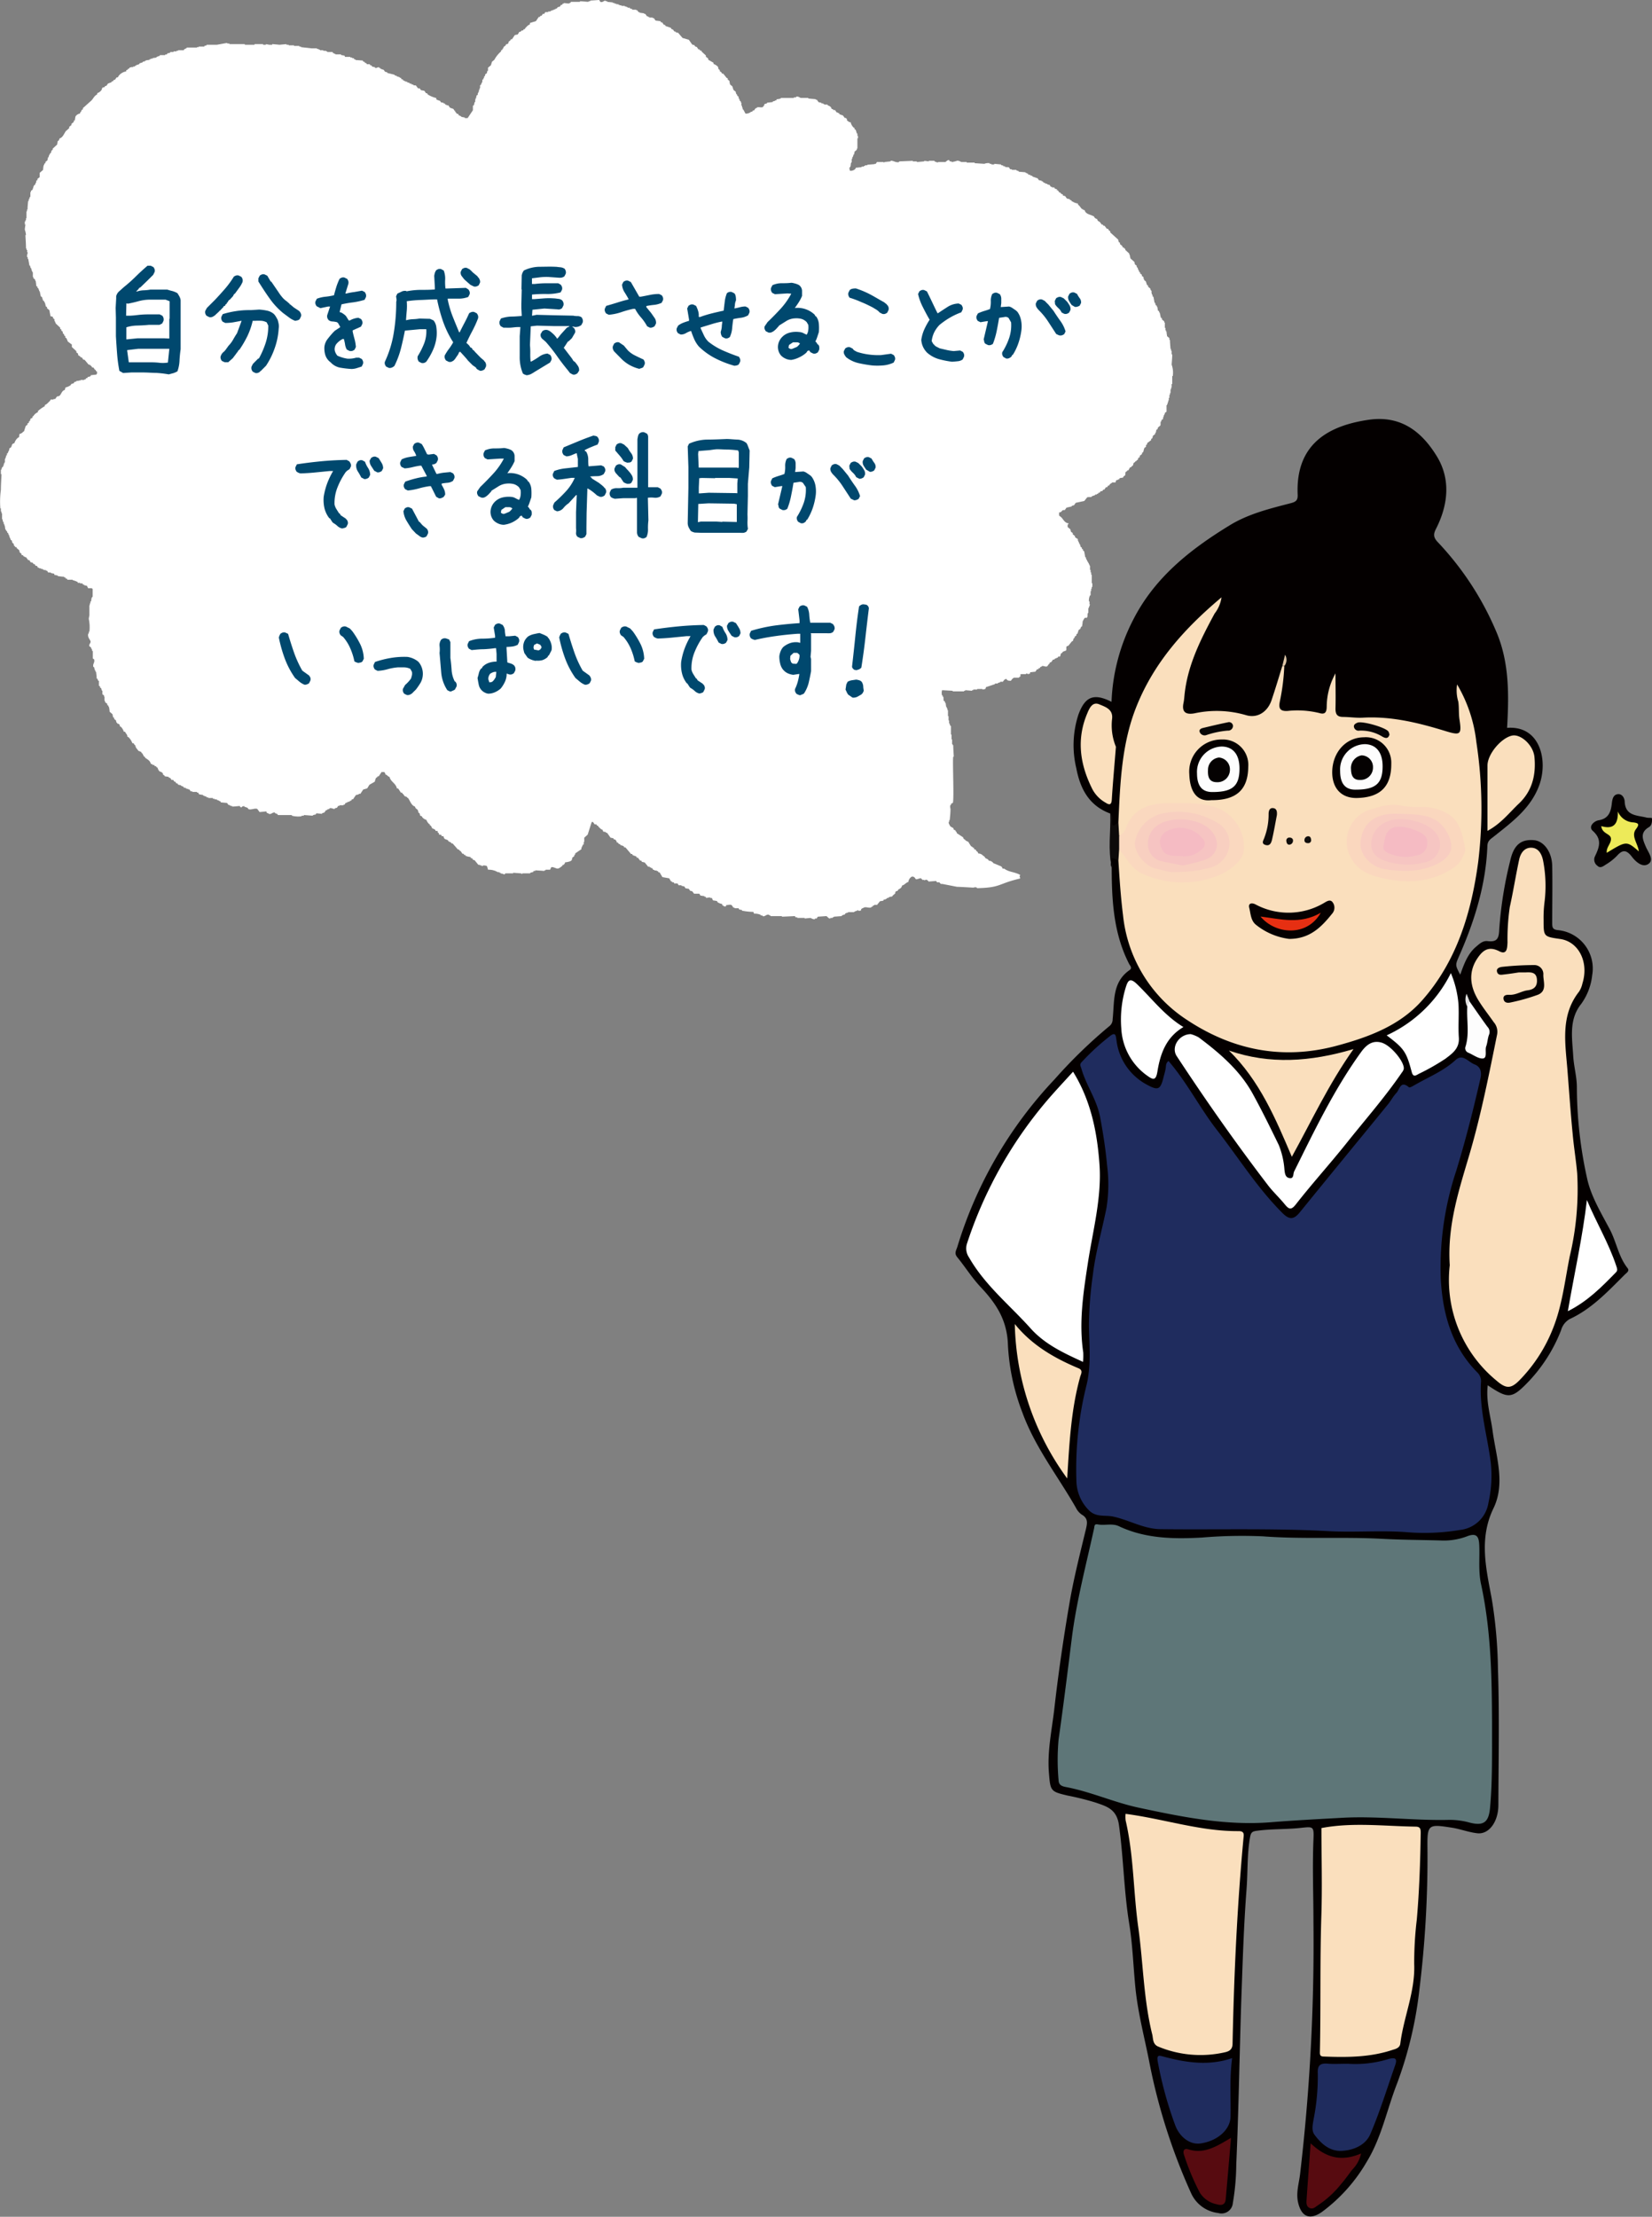
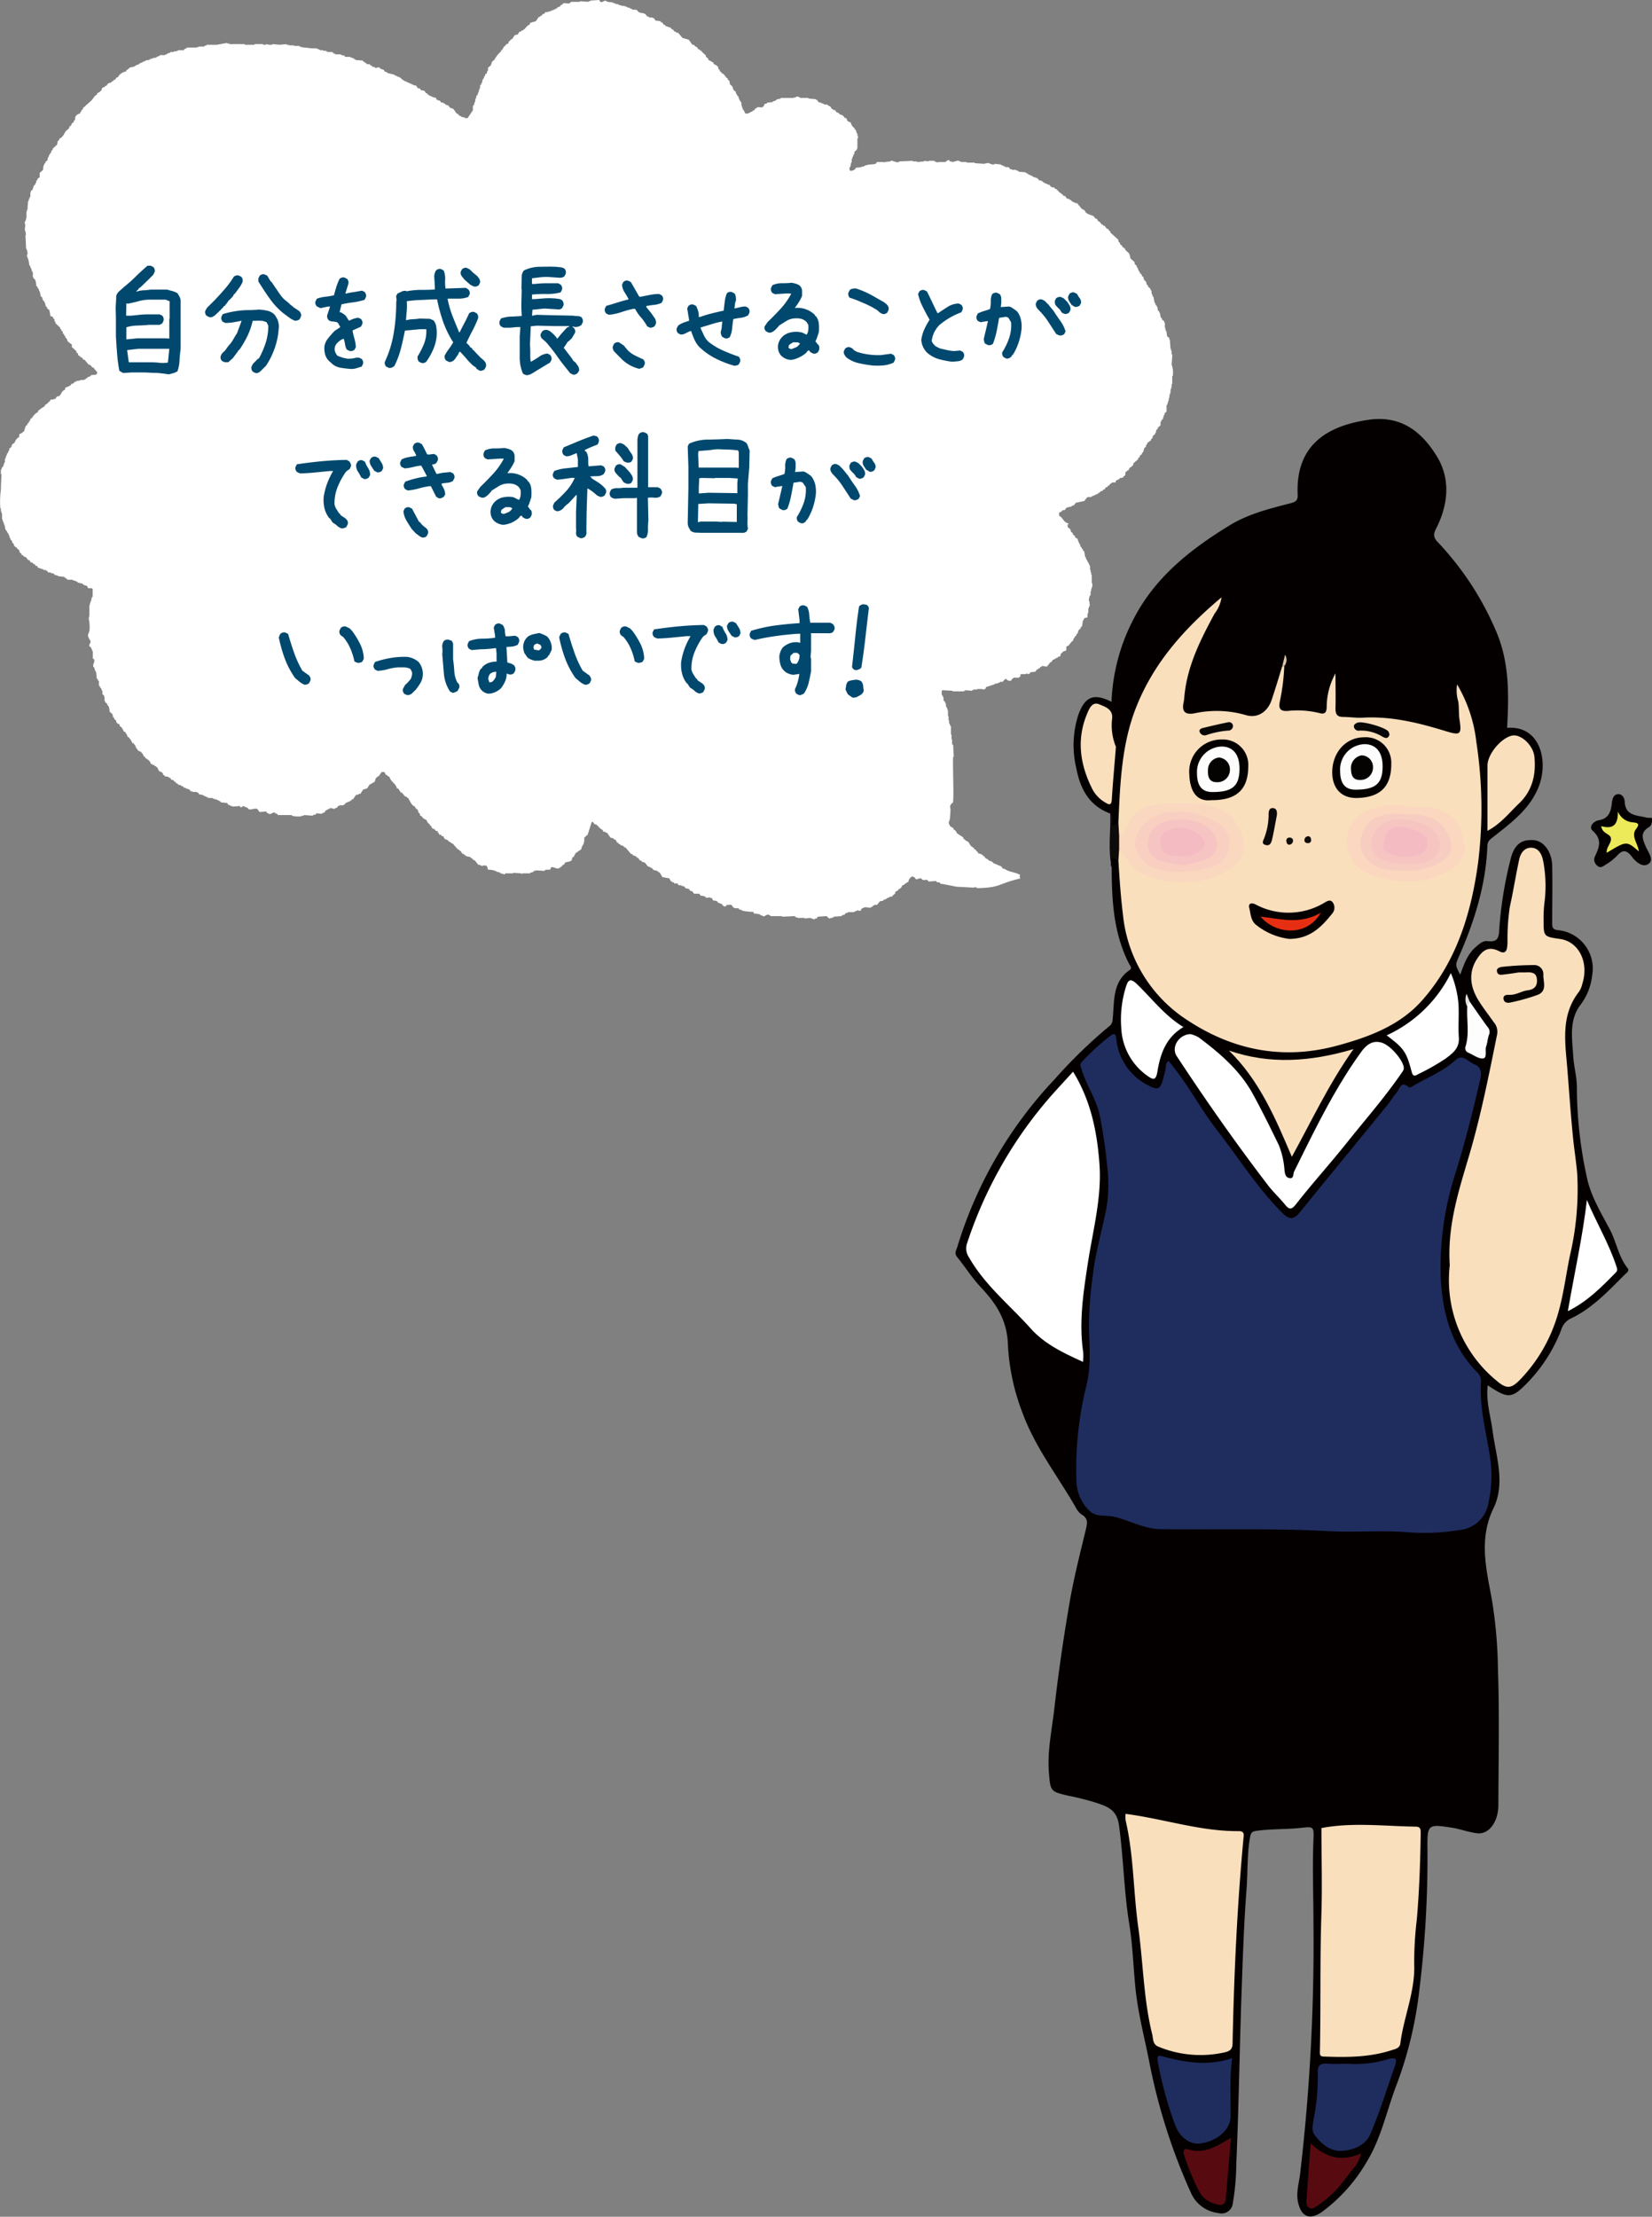
<svg xmlns="http://www.w3.org/2000/svg" viewBox="0 0 312.69 419.46">
  <rect x="0" y="0" width="312.69" height="419.46" fill="#808080" stroke="none" />
  <defs>
    <style>.cls-8{fill:#fff}.cls-3{fill:#040000}.cls-5{fill:#1f2c5e}.cls-7{fill:#fadfbd}.cls-10{fill:#fdfdfd}</style>
  </defs>
  <g id="レイヤー_2" data-name="レイヤー 2">
    <g id="moji">
      <path d="M.17 92.66c0-1 .08-1.91.11-2.86 0-.16-.06 0-.11-.12v-.8h.11c0-.15.08-.3.11-.45l.21-.12v-.23h.11v-.34h.11v-.23h.11v-.69H1l.21-.68h.11v-.34c.07 0 .15-.08.21-.12v-.23h.11v-.23h.11v-.34l.33-.23c.26-.42.06-.63.65-.8a2.14 2.14 0 01.64-1l.21-.12c.11-.18 0-.52.22-.68h.22v-.11h.21v-.12l.33-.23c.1-.34.21-.68.32-1l.32-.22v-.24l.26-.13v-.23l.22-.12v-.22h.1v-.23l.33-.11a3.58 3.58 0 01.11-.35h.1a1.69 1.69 0 01.86-.74v-.22a7.31 7.31 0 011.3-.92v-.22c.41-.13.68-.53 1-.8l.11-.24h.54v-.1h.32l.32-.46.44-.11c.42-.31.45-1 1.07-1.15 0-.15.08-.3.11-.46a2.7 2.7 0 001-.45 2.4 2.4 0 00.11-.23c.14 0 .29-.07.43-.12s.07-.15.11-.22l.43-.12v-.11h.43V72h.33v-.11h.75v-.11h.22a1.63 1.63 0 01.11-.23h.21l.11-.24h.32v-.11h.22V71l1.08-.12v-.11h.11v-.46l-.22-.12V70H18l-.32-.46h-.22c-.07-.11-.14-.23-.22-.34h-.1L17 69h-.22l-.78-.93h-.22c-.1-.16-.21-.31-.32-.46h-.21a2.56 2.56 0 01-.11-.24H15l-.22-.22v-.23l-.32-.23v-.23l-.86-.8v-.46l-.76-.57-.26-.63-.22-.12v-.28l-.21-.11v-.23l-.22-.12c0-.15-.07-.3-.11-.45l-.21-.12v-.23l-.22-.11V62l-.86-.8V61h-.11v-.23h-.11v-.37l-.21-.12a3.38 3.38 0 01-.11-.34l-.43-.11c-.07-.38-.15-.77-.22-1.15l-.43-.34v-.23L8.69 58l-.21-.8h-.11V57l-.21-.12c-.08-.23-.15-.45-.22-.68l-.22-.12-.21-1H7.4v-.28h-.11v-.23l-.21-.12v-.23l-.22-.11c0-.35-.07-.69-.11-1h-.11v-.23l-.32-.23v-.23h-.1v-.91h-.11v-.23H6c0-.19-.07-.38-.11-.57h-.11c0-.16-.07-.31-.1-.46h-.11c-.07-.42-.15-.84-.22-1.26h-.11v-.34h-.1c-.11-.37.14-.73.1-.92h-.1v-.46H5V47h-.08c0-.84-.07-1.68-.11-2.52h.11a4.09 4.09 0 00-.22-1c0-.35.08-.69.11-1H4.7v-.57h.11v-.23h.11v-.38H5V40h.11v-.35h.1c0-.53.07-1.06.11-1.6h.11v-.34h.11c0-.15.07-.3.11-.46h.1v-.91h.11v-.23l.33-.23v-.23h.1v-.34h.11v-.23l.24-.08v-.22h.11v-.23h.11v-.35l.22-.11v-.23l.43-.34v-.8l.65-.58c0-.3.06-.61.11-.91h.1V31l.22-.12v-.22l.41-.35c0-.19.07-.38.11-.57h.1c0-.15.08-.3.11-.46h.11v-.22l.21-.12.12-.46.21-.11v-.23l.86-.8c0-.23.07-.46.11-.68h.11a1.1 1.1 0 00.22-.46c.62-.18.84-.88 1.18-1.38.22-.18.43-.38.65-.57V24l.43-.34v-.23l.43-.34v-.23l.22-.11c0-.23.07-.46.1-.69a1.19 1.19 0 01.87-.57c0-.12.07-.23.11-.35h.1c0-.11.07-.23.11-.34a1.51 1.51 0 01.22-.11v-.23L17.32 19c.4-.43.52-.87 1.08-1.14v-.23a1.55 1.55 0 00.87-.69c0-.11.07-.23.11-.35l.43-.11c0-.07.07-.15.1-.23h.22l.32-.45.65-.23v-.12l.32-.11.11-.23h.22l.32-.46h.21c.08-.11.15-.23.22-.34a2.21 2.21 0 011.4-.8v-.23l.32-.12V13h.22c0-.07.07-.15.11-.23h.21v-.07h.44v-.12h.32v-.11h.21v-.12l.65-.22V12l.65-.22v-.12h.32v-.11h.22v-.12l.75-.11v-.12h.22v-.1h.33V11l.75-.11v-.11l.64-.24v-.11h1v-.12h.32a2.26 2.26 0 01.11-.22l.51-.09v-.16h.65v-.12h.54v-.11h.32V9.5h1.08l.11-.23h.22v-.12h.21V9h1.94v-.08h.33v-.11h1.08v-.12l.43-.11v-.11h1.94L43 8.12v.11h.43v.12h2.91v.12h1.84v-.12h1.62v.12h.54v-.12l.64.12h.54v-.12h.11l1.29.12 1.3-.12v.12h.43v.11h1v.11h1v.12h.32v.11l2.03.23h1v.12h.33v.11h.21v.12h.65v.11h.54v.11h.21v.12h1l.11.23h.21v.11h.22v.11h1.07v.12l.65.11.11.24h1v.11h.32V11h.33c0 .08.07.16.1.23h.22v.12l1.4.11c0 .07.07.16.11.23h.22c0 .07.07.15.1.23h.22c0 .07.07.15.11.23H70c0 .07.07.15.11.22h.21l.11.23.55.12v.11c.33.11.56-.17.75-.11v.11h.21L72 13l.65.23a4 4 0 00.22.34l.43.12v.11l1.4.35v.11l.43.11v.12h.32v.11h.22v.12h.21L76 15h.21l.12.24h.21v.11h.22v.11h.32v.12l.43.11v.12h.32v.11l.43.11v.12h.44l.43.57h.32c.07.12.15.23.22.34l.65.12.32.46h.22c0 .07.07.15.1.23a5.1 5.1 0 001.62.68v.23c.08.14.61.24.75.34l.11.23.54.12v.11h.22a2.4 2.4 0 00.11.23h.21v.12h.33l.32.45.65.23.21.34h.11v.23h.1l.22.35h.22c.07.11.14.23.22.34h.21V22h.21v.12l.65.11v.12h.54l1-1.49V20l.22-.11c0-.2.07-.38.11-.58h.11v-.46H90v-.23h.11c0-.19.07-.37.11-.57l.21-.11v-.34h.11v-.23h.11V17h.11v-.3h.11v-.57l.21-.12v-.22h.11v-.23h.11v-.46l.21-.12v-.22h.11v-.23l.21-.23v-.23a3.88 3.88 0 00.33-.23c0-.15.07-.3.11-.45h.1v-.58l.55-.46c.06-.22.14-.45.21-.68l.43-.34a5.55 5.55 0 011.29-1.61V9.5c.43-.15.14 0 .33-.35h.11v-.23l.43-.34c0-.08.07-.15.1-.23h.22l.22-.23v-.23l.32-.22.11-.23h.21l.55-.81.55-.11.32-.52h.21l.22-.23H99a1.63 1.63 0 00.11-.23h.22c0-.08.07-.15.1-.23.26-.24.5-.58.87-.68v-.28l1.14-.35.54-.8h.22a2.26 2.26 0 01.11-.22h.21l.22-.35h.26c.08-.11.15-.23.22-.34h.54v-.12h.43v-.11h.22v-.12h.32v-.11h.27v-.12h.22V1.6h.22c0-.07.07-.15.1-.23l.43-.11.22-.34h.22l.1-.24h.22V.57l1 .11V.57h.22l.1-.22h1.73V.23l1.62.12V.23h.32V.11l1.69-.11c.08.11.15.23.22.35.41.18.72-.26 1-.24v.12h.32v.12l1.05.11v.11h.32v.11h.32V.8h.43v.12h.22V1h.33v.11h.64v.12h.32v.11h.22v.12h.43v.14l.43.11v.12h.76v.11h.21c.07.12.15.23.21.35h.22v.11l.86.12v.11h.22l.33.46h.21v.11h.21v.12h.65v.11h.22l.32.46.92.11.11.23h.22l.32.46h.22c0 .07.07.15.11.23l1 .34a2.4 2.4 0 00.11.23l.31.12.23.34h.21v.11h.16v.12h.33l.86 1 1.19.34.65.92.43.11c0 .08.07.15.1.23l.33.11.32.46h.22c0 .07.07.15.1.23h.22l.11.23.75.68v.24l.44.34v.23l1 .57v.23a2 2 0 01.87.57c0 .15.07.3.11.45l.21.12v.23l.33.23c0 .07.06.15.1.23h.22l.64.8.22.11v.23l.32.23c0 .23.08.46.11.68l.43.35c.08.22.15.46.22.68l.43.35c0 .15.07.3.11.46h.11c0 .11.07.22.1.34l.22.11v.34h.11v.23h.1v.23l.22.12v.23h.11V20h.11v.34h.11v.35h.1a8.83 8.83 0 01.43.8 1.38 1.38 0 001.08-.35h.22c0-.07.07-.15.1-.23h.22l.33-.45h.21v-.12c.4-.16.88.1 1.19-.11v-.12l.21-.11v-.23c.13-.16.35-.13.54-.23v-.11l1.08-.12v-.11l.43-.12V19h.22l.11-.23c.25 0 .5-.07.75-.12v-.11h2.48v-.11h.43v-.13c.41-.11.66.16.87.23H153v.11c.46.05.93.08 1.4.12v.11h.21l.33.46.54.12v.11h.32v.11h.2v.12h.64v.12c.38.19.63.2.76.68l.32.12v.11h.33l.32.46h.21v.11h.22a2.4 2.4 0 00.11.23l.64.23c.12.15.22.3.33.46h.21l.22.23v.23c.08.11.32.2.43.34h.26a2.17 2.17 0 00.54 1l.21.11v.23l.22.12.21.68h.11v.46h.11v.46h-.11v1.94h-.11v.23l-.43.35c0 .18-.07.37-.11.56h-.1c0 .16-.07.31-.11.46h-.11v.35h-.11v.68h-.1c-.15.47 0 .74-.33 1a1.5 1.5 0 00.11.57 1.23 1.23 0 001-.34 2.4 2.4 0 01.11-.23l1.08-.11v-.12h.43v-.11h.21v-.12h.44v-.11l1.39-.11V31h.22c.08-.12.14-.23.22-.34h1.29v.11h.11v-.11l1.18-.12v-.11c.46-.11 1 .42 1.62.23v-.12l2.59-.11v.11h.76v.12l1.4-.12v-.11l.86.11v-.11h1.08v.11l.65.23v-.11h1.4c.15-.06.45-.46.75-.35 0 .08.07.16.11.23h.33v.12a4.3 4.3 0 001-.23c.32-.09.68.17.86.23h1v.11h1.51v.11l1.83.12a1.92 1.92 0 011-.12V31h.33v.12h.54V31l1.29.12v.11l.43.11v.12h.32v.11c.3.11.54 0 .76.12l.22.34h.32v.11h.86v.12l.43.11v.12l1.29.11v.12h.23v.11h.21a2.4 2.4 0 00.11.23h.32v.11l.43.12v.11l1 .35c.07.11.15.22.22.34l.54.11v.12h.21a1.63 1.63 0 01.11.23h.21v.11h.23v.12h.31v.11l.44.11.21.35h.22v.11h.43l.11.23.43.12-.08.19h.21l.33.45h.21c0 .08.07.16.11.23l.32.11V37l.44.11c.1.16.21.31.32.46l.54.12v.11l.32.12c0 .07.07.14.11.22h.22v.12h.21v.11h.33v.11h.33a3.58 3.58 0 00.11.35h.1l.54.69c.22.17.11-.12.32.22h.22c.21.88 1.22.82 1.84 1.27v.1a1 1 0 00.54.35c.11.44.24.34.53.58q.16.21.33.45h.22a1.6 1.6 0 00.1.23h.22l.43.57h.22c.06.12.14.23.21.35l.22.11v.23l1.51 1.37c0 .15.07.31.1.46l.22.11v.23c.19.29.41.19.54.69h.21a1.63 1.63 0 01.11.23h.16v.22l.75.69v.23h.11c0 .23.07.46.11.69l.76.68c0 .15.07.31.1.46l.32.23v.23l.22.23v.23h.11v.22h.11v.24l.21.11v.22l.33.23v.23l.32.23v.35h.11V53l.32.24c.07.22.15.45.22.68l.21.11v.23c.15.11.29.23.43.35v.23h.11V55h.11v.46h.04v.23h.11c0 .15.07.3.1.46h.11c.08.38.14.76.22 1.14h.11c0 .15.07.3.11.46l.21.12v.22h.11c0 .23.07.46.1.69l.22.11v.23h.11c.07.34.14.69.22 1l.21.11v.23l.43.35v.22h.11v1h.11v.45h.1v.23h.11c0 .3.07.61.11.91l.43.35v.34h.11c0 .57.07 1.15.11 1.72h.1v.34h.11v.69h.11c0 .65-.07 1.3-.11 1.94a4.51 4.51 0 01.21 2.17h-.1v1.49h-.11v.69h-.11v.34h-.1v.69h-.11v.34h-.11v.57h-.11v.47h-.1v.34h-.11v.34h-.11v.23h-.11v1.23l-.32.23v.23h-.11v.23h-.11v.34h-.11v.34l-.32.23v.23h-.1c-.12.31 0 .57-.11.8l-.44.35c0 .11-.06.22-.1.34l-.22.12c0 .18-.07.38-.1.57h-.11v.22l-.44.35c0 .15-.07.3-.1.45a1.55 1.55 0 01-.22.12v.23l-.76.57v.23l-.21.12v.33l-.32.24c-.08.26-.15.53-.22.79l-.22.12v.23l-.43.34v.23l-.32.23v.23l-.33.23v.11h-.21v.12l-.32.23c0 .15-.08.3-.11.45a3.88 3.88 0 01-.33.23v.12h-.21c-.11.19-.22.38-.32.57h-.22v.11l-.33.23v.23H213v.34l-.32.23a2.4 2.4 0 00-.11.23l-.65.11c0 .08-.07.16-.11.23h-.21v.12h-.22c-.06 0-.09.15-.21.22v.24h-.65c-.12.15-.3.21-.43.34s-.07.15-.11.23h-.21c-.08.11-.15.23-.22.34h-.22l-.32.46h-.21a1.2 1.2 0 00-.11.23l-.44.11c0 .08-.07.16-.1.23h-.22l-.11.22h-.21v.12h-.32v.12c-.23.07-.44.15-.65.23V94c-.29.12-.63 0-.87.12l-.54.68-1.61.34-.33.46-.43.12v.11l-1 .23-.32.46h-.33c-.34.17-.21.39-.75.45v.58l.43.34c.4.43.66 1.08 1.4 1.15-.09.14-.07.14-.21.23v.45l.54.46c0 .15.07.3.1.45l.33.23v.24l.43.34v.22l.54.35v.34h.11v.23h.1v.23h.11v.23h.11c0 .15.07.3.11.46l.21.11v.23l.22.11v.23l.21.12c.08.38.15.76.22 1.14h.11c0 .15.07.31.11.46h.1v.23h.11v.22h.15v.23h.11v.23h.11v.23h.1v.8h.11v.46h.11v.45h.11v1.61h.11v.69h-.11v.34h-.11v.46h-.11v.8h-.11a2.31 2.31 0 00-.21 1.14h.11v.58h.1a7.85 7.85 0 01-.32.8v.83h-.11c-.08.29 0 .6-.11.81s-.26 0-.43.11-.4.63-.43.68c0 .31-.07.62-.11.92l-.21.11c0 .12-.08.23-.11.35l-.32.23c-.08.23-.15.45-.22.68l-.21.12v.23l-.33.23v.22l-.21.12c0 .16-.08.3-.11.45a2.39 2.39 0 01-.22.12l-.64.8-.33.12c-.14.2 0 .55-.11.79l-.65.24v.11l-.32.23c-.09.14-.08.47-.21.57h-.33c0 .08-.07.15-.1.23h-.22v.11h-.21l-.22.23h-.22l-.32.46-.32.12v.22h-.11l-.33.46c-.39.2-.69-.18-1.08 0v.11h-.21l-.11.24h-.21c0 .07-.07.15-.11.22h-.22l-.32.46-1 .11v.24l-.43.11a.29.29 0 00-.32-.11v.11h-1c-.15.09 0 .3-.11.46l-.21.11v.11h-1a1.48 1.48 0 00-.54.57c-.47 0-.69 0-.86-.34-.47.08-.38.22-.65.46v.07h-.54v.11l-.43.11v.12h-.54v.11l-1.73.58c0 .11-.07.22-.1.34l-.55.11v-.11h-1v.11h-.75v.12h-.22v.11l-1.3-.11v.11h-.21v.11h-2.16v-.11l-2-.11a1.65 1.65 0 000 1h.11v.22h.1c.12.32 0 .56.12.8l.21.12v.26h.14c0 .26.07.53.1.8h.11v.23h.11v.34h.11v1.14h.11v.81h.1v.57h.11c0 .15.08.31.11.46h.14V139h.11v.91h.1v.92h.11v.17h.11c0 .73.07 1.46.1 2.18h-.1c-.16.64.19 8.26-.08 8.74l-.34.18v.22h-.1c-.15.29 0 .65 0 .81 0 .68-.09 1.38-.14 2.05h-.1v.34h-.1v.23l.12.27.19.35.58.34.07.29.27.09.16.29.13.08v.18l1.21.8.05.18.15.2h.09l.24.26.46.22.21.36.3.46.16.08.13.08v.12h.24l.07.29.28.08.15.29.19.11.18.34h.11a1.18 1.18 0 01.74.38l.25.17.16.18v.1l.53.27.17.23.16.06h.14a1.38 1.38 0 01.6.45l.2.07 1.22.51.15.12.15.32h.3c1 .71 1.84.56 3 1.17v.17h-.11l.13.52c-4.3 1-3.54 1.72-8.13 1.83l-.2-.17h-.18a1 1 0 00-.34.07c-.07 0-3.05-.18-3.08-.15l-2.81-.55h-.28l-.29-.31h-.43l-.18-.25-1.42.11-.18-.25h-.15v-.13l-.53.15v-.13l-.27.07-.18-.23h-.13v-.14l-.84.24-.16-.05c-.16-.29-.33-.46-.6-.46h-.13a1.29 1.29 0 00-.65 1c-.5.14-.69.55-1.19.68-.13.52-.4.55-.75.8a2.56 2.56 0 00-.11.24h-.22l-.22.22v.23l-.53.46v.11l-.65.12v.11l-.43.11v.12h-.21v.12h-.33l-.11.23-.64.11-.54.68h-.54v.12h-.21l-.12.23h-.21v.12c-.46.21-1.14-.22-1.51.11-.26.06-.24.12-.43.23v.23l-.43.11a.28.28 0 00-.33-.11v.11h-.32v.12h-.22v.11h-1.18v.11h-.33v.12h-.21v.17l-.65.23v.12l-1.51.11v.11h-.22v.12h-.43v.11c-.33.06-.54-.38-.75-.45l-1.62.11-.21.34h-.33v.12c-.3.09-.69-.18-.86-.23l-1.08.11v-.11h-1.4v-.12h-.33l-.11-.22-2.47.11v-.11h-2.16v-.12h-.22v-.11c-.6-.22-.77.4-1.29.23v-.12H144v-.11a2.53 2.53 0 00-1.29-.23c0-.12-.07-.23-.11-.34a12.28 12.28 0 01-2.15-.23v-.12l-.55-.11c0-.08-.07-.16-.1-.23h-.76v-.11h-.21l-.33-.47c-.32-.19-.73 0-1.08 0v.23H137v-.11c-.29-.09-.24 0-.32-.34a2.54 2.54 0 01-.86-.34l-.11-.23-.76-.12-.21-.46h-.33v-.11l-.75.11c0-.07-.07-.15-.11-.23h-.21v-.11l-.76-.11-.21-.35h-1l-.33-.45-.43-.12-.22-.35-.64-.11c-.07-.11-.15-.23-.21-.34l-.55-.12v-.11h-.54l-.21-.34h-.65V167l-.43-.11v-.12H127l-.33-.57-1.29-.23-.54-.91h-.22c0-.08-.07-.16-.1-.23h-.22v-.11h-.43v-.12h-.22c-.07-.11-.14-.23-.22-.34h-.21v-.12H123V164h-.32c-.21-.27-.43-.53-.65-.8l-.53-.12a1.63 1.63 0 01-.11-.23h-.22l-.43-.56h-.22c0-.09-.07-.16-.1-.24l-.65-.23-.11-.22h-.22c-.35-.43-.71-.85-1.07-1.26h-.22a2.4 2.4 0 00-.11-.23l-.64-.23v-.11l-.33-.12a2.4 2.4 0 00-.11-.23h-.21c0-.11-.07-.23-.11-.34l-.21-.23h-.22l-.11-.23-.54-.11c-.21-.31-.43-.61-.65-.92h-.21v-.11c-.42-.22-.47.14-.64-.46-.4-.11-.59-.44-.87-.68v-.12H113a2.4 2.4 0 01-.11-.23h-.33c-.11-.15-.21-.31-.32-.45H112c-.26.8-.51 1.59-.76 2.39l-.65.58v.8h-.1v.46l-.22.11v.23h-.11v.23h-.11v.34l-1.18.81v.22h-.11c0 .11-.07.23-.11.34l-.33.24c0 .14-.06.3-.1.45-.21.32-.87.37-1.3.46v.23h-.1l-.11.22h-.22v.12c-.19.17-.7.66-1.07.57-.14 0-.83-.37-1.08-.23-.08.15-.15.3-.22.46h-.86v.12h-.22v.11c-.57-.05-1.15-.08-1.72-.11v.11H101c0 .07-.07.15-.1.23-.19 0-.37.07-.54.12v.11h-1.51v.11c-.18 0-.17-.1-.21-.11l-1.51-.11v.11h-1.51v.11l-.32.11v-.11l-.55-.11v-.11h-.21v-.12h-.32a3.35 3.35 0 00-1.84-.46l-.21-.69a1.61 1.61 0 00-.76-.11s0 .15-.21.11v-.11h-.32v-.12h-.33l-.75-.91h-.22c-.07-.11-.14-.23-.22-.34h-.21c0-.08-.07-.16-.11-.23l-.65-.12V162h-.21a1.63 1.63 0 01-.11-.23h-.21a2.26 2.26 0 01-.11-.22h-.22l-.32-.47-.32-.22v-.12h-.22l-1-1.14h-.22a2.4 2.4 0 00-.11-.23h-.21v-.12h-.22c0-.07-.07-.15-.1-.23-.49-.32-.7-.06-.87-.79h-.32l-.11-.24c-.18-.09-.31 0-.43-.11v-.23l-.22-.11v-.23c-.11-.15-.26 0-.43-.12v-.11a1.46 1.46 0 00-.64-.34 1.18 1.18 0 00-.33-.57h-.11v-.23h-.11a2 2 0 01-.53-.8 1.73 1.73 0 01-.75-.46l-.12-.23-.32-.11c0-.16-.07-.31-.11-.46l-.21-.12c0-.15-.08-.3-.11-.46-.19-.29-.42-.19-.54-.68-.68-.19-.92-1.07-1.3-1.6l-.21-.12v-.11h-.22v-.11h-.21l-.32-.46h-.09c0-.08-.07-.16-.1-.23h-.22c-.17-.27-.35-.54-.53-.8h-.22c-.22-1-1.18-1.24-1.4-2.18-.42-.12-.34-.34-.76-.45-.06-.28-.11-.26-.22-.47h-.53l-.54.81h-.22v.1l-.32.24c-.07.22-.15.45-.21.68l-1 .57-.43.69-.75.22-.54.81h-.31v.11l-.53.12c-.18.26-.37.53-.54.8h-.22a2.4 2.4 0 01-.11.23l-.32.11v.11h-.32v.12h-.22v.11h-.22l-.21.35H65v.11h-.75v.11H64l-.21.35-.43.11v.11c-.24.07-.6-.25-1-.11v.11l-.43.12v.11h-.21l-.33.46-.43.12v.13l-1.08-.11a2.14 2.14 0 00-.1.22l-.55.12v.12l-1.61-.12h-.11v.12h-.43v.11a4.83 4.83 0 01-1.84-.11v-.12h-2.65c0-.07-.07-.15-.11-.23h-.21v-.11h-.22v-.12c-.5-.17-.82.56-1.29.12-.3-.09-.25 0-.33-.35l-1.29.12c-.15-.19-.29-.38-.43-.58-.46-.23-1.22.26-1.73 0 0-.07-.07-.15-.11-.22l-.64-.23v-.12l-.44.12v.11c-.38.1-.31-.18-.43-.23-.46.05-.93.08-1.4.12v-.12h-.32v-.11h-.22v-.11h-.21l-.22-.35-1.19-.11a1.63 1.63 0 00-.11-.23h-.21v-.11l-.43-.12v-.11h-.43v-.12h-.33V151h-.86v-.12h-.32v-.11l-.65-.23v-.11l-.76-.12c-.06-.11-.14-.22-.21-.34h-.22v-.12h-.86v-.11h-.32l-.22-.35h-.21v-.11h-.33v-.11h-.21v-.12h-.33c0-.08-.07-.15-.1-.23h-.22v-.11h-.21v-.12l-.55-.11c0-.07-.06-.15-.1-.23h-.22l-.21-.34H33c-.07-.12-.15-.23-.22-.34h-.32a4 4 0 00-.22-.34 3 3 0 00-.32-.12V147l-.75-.11v-.11l-.33-.23v-.23l-.21-.12v-.12h-.22V146h-.21a1.63 1.63 0 01-.11-.23h-.11v-.22h-.11v-.23l-.32-.23v-.11h-.25l-.11-.23h-.32v-.12l-.33-.11c-.16-.66-.63-.8-1.08-1.15v-.11l-.32-.23v-.23H27v-.23h-.11c-.08-.11-.14-.22-.22-.34h-.21v-.11h-.22c-.18-.24-.35-.46-.54-.69v-.23h-.11v-.23h-.1c-.07-.11-.15-.23-.21-.34h-.23a2.78 2.78 0 00-.75-1.15l-.21-.11v-.23c-.12-.22-.32-.45-.43-.68h-.22a2.34 2.34 0 00-.54-.92l-.22-.11v-.23l-.21-.23h-.22c0-.08-.07-.16-.1-.23h-.11c0-.15-.07-.31-.11-.46a3.19 3.19 0 01-.32-.23v-.23l-.22-.11c0-.19-.07-.38-.11-.58l-.53-.45c0-.31-.08-.61-.11-.92h-.11v-.22l-.22-.12v-.23l-.43-.34v-.23h-.1v-.8h-.08v-.23l-.32-.22v-.69h-.11l-.12-.46a1.39 1.39 0 00-.21-.11v-.24l-.22-.11v-.92l-.21-.11v-.23l-.21-.11c0-.42-.08-.84-.11-1.26h-.11v-.23H18c-.07-.23-.14-.45-.21-.69h-.11c-.2-.6.36-.87.11-1.48l-.22-.12v-1.41h-.11c0-.15-.07-.31-.11-.46h-.11v-.23l-.32-.22c-.14-.37.28-.59.22-.92s-.64-.78-.43-1.49h.1v-.34h.11a7.52 7.52 0 00-.11-2.4c0-.23.07-.46.11-.69v-1.94H17v-.34h.11v-.35h.1c.15-.39 0-.65.33-.92v-1.48h-.11v-.12h-.75c-.08-.15-.15-.3-.22-.45l-.54-.12v-.11h-.21l-.11-.23h-.43v-.11h-.44c0-.08-.07-.16-.1-.23h-.22v-.12h-.32v-.11h-.33v-.12h-1l-.1-.22h-.22l-.11-.24h-.21v-.11c-.4 0-.8-.07-1.19-.12v-.11l-.65-.12v-.22l-.65-.12v-.11h-.5c-.08-.11-.15-.23-.22-.34h-.22v-.12h-.42v-.11h-.22v-.12h-.33v-.11H7.4v-.11h-.22l-.18-.35h-.25l-.21-.34h-.22c0-.08-.07-.16-.1-.23l-.44-.12-.21-.38h-.22l-.43-.57H4.7v-.12h-.21l-.11-.22-.32-.09v-.23l-.33-.23c0-.15-.07-.3-.11-.45l-.43-.34c0-.08-.07-.16-.1-.23h-.22c0-.08-.07-.16-.1-.23h-.11c0-.16-.08-.31-.11-.46l-.22-.11c0-.16-.07-.31-.11-.46l-.22-.11v-.22h-.1v-.24h-.11v-.34h-.11v-.22h-.11v-.24l-.21-.11v-.23l-.21-.12v-.22H1c0-.27-.08-.54-.11-.81H.82v-.22H.71v-.34H.6v-.23H.5v-.35H.39v-1.14H.28v-.34H.17v-.57h-.1a16 16 0 01.1-3.55z" fill-rule="evenodd" fill="#fff" />
-       <path d="M31.94 70.84a20.28 20.28 0 00-2.36-.28c-.79 0-1.6-.08-2.41-.08h-2.33l-1.53.1-.71-.4a28.15 28.15 0 01-.43-3.18c-.09-1.13-.16-2.25-.23-3.37V60.1l-.05-1.83.1-1.78v-.4a1.53 1.53 0 01.18-.49 1.83 1.83 0 01.33-.43l1-.89a27.68 27.68 0 002.24-2c.71-.7 1.44-1.36 2.18-2h.61l.51.26a1.37 1.37 0 01.23.43.86.86 0 010 .48L29 52l-1 1-1.42 1.37-.3.16v.1l-.51.53h.15a4.52 4.52 0 011.27-.23 8.67 8.67 0 001.27-.13h3.2c.34.11.66.2 1 .28a4.53 4.53 0 01.92.39c.13.2.26.41.38.63a2.16 2.16 0 01.23.69v9.29c-.1.68-.17 1.38-.21 2.12a6.68 6.68 0 01-.4 2.07 4.91 4.91 0 01-.74.33zm.11-6.78v-3.71l.05-.05V57l-.76-.3h-2.9a8.23 8.23 0 00-2.13.27c-.68.19-1.37.35-2.08.49l-.31-.05-.05 2.33h.46c.64 0 1.27-.08 1.88-.15a16.41 16.41 0 011.88-.1h2.13l.51.25a1.59 1.59 0 01.22.43 1.19 1.19 0 010 .54l-.25.5-.51.26h-2c-.71.07-1.43.11-2.16.13a7.44 7.44 0 00-2.11.33v2.28h.15l2-.2h4.92zm-.26 4.54v-.1l.26-2.5h-5.89l-2.09.25v.1l.31 2.21h4.34a13.4 13.4 0 011.58.1 5.53 5.53 0 001.49-.06zm7.8-8.6l-.51-.26a1.49 1.49 0 01-.23-.43 1 1 0 010-.48l.31-.56.2-.2 1.32-1.32c.65-.68 1.28-1.39 1.92-2.12a17.37 17.37 0 001.66-2.28 1.59 1.59 0 01.43-.22.91.91 0 01.49 0l.5.25a1.54 1.54 0 01.23.44 1.15 1.15 0 010 .53 5.2 5.2 0 01-.66 1.14l-.82 1.12h-.1l-.25.46-.66.71h-.1l-.26.45H43l-.15.31h-.1l-.15.3-.31.15v.11l-.25.25-.43.46h-.11v.1l-.61.56-.15.15a2.93 2.93 0 01-.51.33 1.05 1.05 0 01-.64.05zm8.75 10.58l-.5-.25a1.63 1.63 0 01-.23-.43 1.15 1.15 0 010-.53l.26-.51.35-.36.66-.66H49a17.15 17.15 0 001.3-3 10.56 10.56 0 00.48-3.23l-.3-.61a2.52 2.52 0 00-1-.3 11.18 11.18 0 00-1.15 0h-.5a13.84 13.84 0 01-1 2.89 20.15 20.15 0 01-1.55 2.64h-.1l-.31.51h-.1v.1l-.71.94-.86.76h-.67L42 68.3a1.63 1.63 0 01-.23-.43 1 1 0 010-.49l.26-.53h.1v-.1a2.52 2.52 0 00.61-.61l.51-.71a5.69 5.69 0 00.86-1.14c.24-.43.49-.84.76-1.25l.86-2.33h-.1c-.47.1-1 .19-1.47.28a9.83 9.83 0 01-1.52.12l-.51-.25a1.63 1.63 0 01-.23-.43 1 1 0 010-.48l.26-.51a17 17 0 012.44-.56 15.79 15.79 0 012.59-.2h.3l1.57-.1a10.14 10.14 0 011.48.2 2.89 2.89 0 011.27.61 2.61 2.61 0 01.43.56c.12.2.23.4.33.61a7.09 7.09 0 01.18.76 2.74 2.74 0 010 .86 13.42 13.42 0 01-.75 3.69 14.61 14.61 0 01-1.65 3.34l-.16.16-.5.5-.16.16-.2.2h-.1v.1a1.63 1.63 0 01-.43.23.9.9 0 01-.46.02zm7.55-9.87a4.13 4.13 0 01-1.18-.64l-1.13-.84a13.93 13.93 0 01-2.58-2.8c-.72-1-1.41-2.08-2.09-3.16v-.61l.26-.51a1.49 1.49 0 01.43-.23.86.86 0 01.48 0l.51.25.66 1.12h.1l1.37 2a8.36 8.36 0 00.69.94 3.94 3.94 0 00.83.76l.59.51v.1h.1l.66.56 1 .66.15.15a1.63 1.63 0 01.23.43.87.87 0 010 .48l-.25.51a.82.82 0 01-.36.21zm10.65 9.11a18.94 18.94 0 01-2.21-.26 3.24 3.24 0 01-1.75-1 2.75 2.75 0 01-1-1.36 4.49 4.49 0 01-.18-1.56 3 3 0 01.6-1.48c.34-.44.69-.86 1.07-1.27l.3-.3 1-.66v-.16a1.9 1.9 0 01-.26-.43.85.85 0 00-.35-.38 4.6 4.6 0 00-.84-.13 1.21 1.21 0 01-.74-.28 1.37 1.37 0 01-.23-.43 1 1 0 010-.53l.53-1.59h-.36l-1.47.31-.71-.36a1.49 1.49 0 01-.23-.43 1 1 0 010-.48l.26-.51a6.3 6.3 0 011.6-.38 11.87 11.87 0 001.65-.28c.13-.54.29-1.08.45-1.61a11.33 11.33 0 01.61-1.51 1.54 1.54 0 01.44-.23.86.86 0 01.48 0l.51.25a1.46 1.46 0 01.22.43 1 1 0 010 .53l-.56 1.81h.2a11.09 11.09 0 011.48-.28l1.47-.26.51.25a1.54 1.54 0 01.23.44 1 1 0 010 .53l-.25.51a13.21 13.21 0 01-2.16.48 22.3 22.3 0 00-2.21.38l-.36 1.47a1.3 1.3 0 01.54.21 5.72 5.72 0 01.48.35l.2.2.51.82h.2a4 4 0 011.63-.51l.51.25a1.63 1.63 0 01.23.43.9.9 0 010 .49l-.25.5c-.44.21-.7.33-.79.36l-.79.36v.2c.1.47.22.95.36 1.45a7.61 7.61 0 01.25 1.49l-.25.51a1.63 1.63 0 01-.43.23 1.19 1.19 0 01-.54 0l-.5-.26a2.76 2.76 0 01-.33-1 7.43 7.43 0 00-.23-1h-.21a3.65 3.65 0 00-1.24 1 1.66 1.66 0 00-.28 1.09 1.75 1.75 0 00.18.56 2.45 2.45 0 00.33.51 7 7 0 001.9.57 4.89 4.89 0 001.65-.19h.56l.51.25a1.54 1.54 0 01.23.44.86.86 0 010 .48l-.25.51-.94.3a3.49 3.49 0 01-.98.16zm24.29.33l-.51-.28-.2-.2v-.1l-.66-.46-.86-.86c-.24-.31-.49-.59-.74-.87l-.74-.81H87v.05h-.1a2 2 0 01-.33.66c-.15.21-.3.42-.43.64l-.26.28a2.09 2.09 0 01-.44.25.91.91 0 01-.55 0l-.48-.25a1.6 1.6 0 01-.23-.45.9.9 0 010-.49 9.49 9.49 0 01.8-1.25 10.51 10.51 0 00.8-1.24 19.11 19.11 0 01-1.91-3.91 31.76 31.76 0 01-1.14-4.21h-.28c-.91 0-1.83.08-2.74.11a22.52 22.52 0 00-2.72.24 10.78 10.78 0 010 1.8c-.06.6-.1 1.19-.14 1.78h.11a5.59 5.59 0 011.19-.18 10 10 0 001.24-.12l2 .05.67.3A2.53 2.53 0 0182.6 62a7.18 7.18 0 01.05 1.55 8.17 8.17 0 01-.65 2.57 12.54 12.54 0 01-1.32 2.33 1.49 1.49 0 01-.43.23 1 1 0 01-.48 0l-.51-.26a2 2 0 01-.2-.44 1.32 1.32 0 010-.57 14.89 14.89 0 001.21-2.39 6.41 6.41 0 00.42-2.72h-1.26l-2.79.26c-.22 1.15-.48 2.29-.76 3.41a16.63 16.63 0 01-1.22 3.26 1.49 1.49 0 01-.49.32 1 1 0 01-.58.06l-.51-.25a1.63 1.63 0 01-.23-.43.86.86 0 010-.48 20.64 20.64 0 001.67-5.39 36 36 0 00.48-5.58v-.35l.07-.36-.1-.71.25-.51c.24-.1.49-.22.75-.35a1.48 1.48 0 01.85-.16l.16.08a13.91 13.91 0 012.61-.27c.9 0 1.8 0 2.72-.08v-.39l-.12-2.18a4.23 4.23 0 01.12-.56 1.76 1.76 0 01.26-.51 1.46 1.46 0 01.43-.22 1 1 0 01.48 0l.51.28a4.18 4.18 0 01.27 1.68 9.65 9.65 0 00.06 1.72h.35l3.51-.12.48.3a1.63 1.63 0 01.23.43 1 1 0 010 .48l-.26.51a5 5 0 01-1.88.32h-2v.2a19.51 19.51 0 00.93 3.17c.4 1 .81 2 1.23 3H87c.31-.61.61-1.21.93-1.81s.6-1.19.87-1.8a2 2 0 01.47-.23.94.94 0 01.5 0l.48.25a1.63 1.63 0 01.23.43 1.07 1.07 0 010 .54 21.13 21.13 0 01-1.06 2.33q-.61 1.14-1.14 2.31l.2.15.35.36.18.3.31.16.17.35h.11l.4.46.15.15.51.53.21.21.15.15.51.43.15.15v.11h.1a2.11 2.11 0 01.2.43 1.15 1.15 0 010 .53l-.26.51a1.49 1.49 0 01-.43.23.86.86 0 01-.46.04zm-1.14-15.94l-.64-.31-.4-.35-.56-.49-.26-.25-.47-.61a1.11 1.11 0 01-.16-.76l.25-.51a1.63 1.63 0 01.43-.23.82.82 0 01.49 0l.51.26.33.3.25.26.86.71.13.15v.1h.1a2.6 2.6 0 01.25.46.92.92 0 01.06.53l-.26.53a2.11 2.11 0 01-.43.2 1 1 0 01-.48.01zM99.68 71a2.43 2.43 0 01-.38-.13 1.12 1.12 0 01-.33-.2 8 8 0 01-.6-3.21v-3.85l.13-1.72H98c-.44 0-.88.08-1.33.11s-.91 0-1.39 0l-.5-.28a1.17 1.17 0 01-.22-.43 1 1 0 010-.49l.25-.53a6.73 6.73 0 011.94-.37c.67 0 1.35-.06 2-.11v-.2l-.07-1.27v-.77l.07-2.79h-.05l.05-2.67a3.82 3.82 0 01.15-.48 2.73 2.73 0 01.26-.43 7 7 0 012.85-.7c1 0 2.07-.05 3.09 0 .3 0 .62.07.94.09a1.79 1.79 0 01.84.29 1.32 1.32 0 01.21.45 1.07 1.07 0 010 .47l-.26.51a1.35 1.35 0 01-.58.25 3.16 3.16 0 01-.61 0l-1.83-.13a10.47 10.47 0 00-1.59.06l-1.53.19v1.07h.56a17.92 17.92 0 012.2-.13h2.22l.48.28a1.63 1.63 0 01.23.43 1 1 0 010 .51l-.27.51a9.8 9.8 0 01-2.68.3 24.33 24.33 0 00-2.73.11v.86h.46l1.81-.14a13 13 0 011.87 0c.27 0 .55.06.84.09a1.29 1.29 0 01.73.29 1.39 1.39 0 01.23.43 1 1 0 010 .54l-.25.5a1.17 1.17 0 01-.43.22 1 1 0 01-.48 0l-2.44-.15-2.26.23-.08 1.12h.1l.77-.16 3.07.08 3.86.08a3.22 3.22 0 00.82.08 1.32 1.32 0 01.78.25 2.11 2.11 0 01.2.43 1.07 1.07 0 010 .51l-.26.5a1.85 1.85 0 01-.57.3 2.35 2.35 0 01-.6.08l-.5-.1v.1l.25.16a1.49 1.49 0 01.23.43.79.79 0 010 .48l-.61 1.05-.64.61h-.1l-.51.79-.28.41 1.53 2 .35.56h.1l.16.15a8.12 8.12 0 01.56.75 1.4 1.4 0 01.2.88l-.31.48a1.49 1.49 0 01-.43.23.86.86 0 01-.48 0l-.51-.28-.38-.5c-.76-.92-1.45-1.82-2.08-2.72a31.29 31.29 0 00-2.13-2.69l-.69-.59a1.18 1.18 0 01-.25-.43 1 1 0 010-.48l.31-.51a1.23 1.23 0 01.43-.21 1.16 1.16 0 01.53 0 2 2 0 01.55.28c.16.12.32.26.49.41l.26.25.35.41.15.25h.11l.66-.83L107.3 62l.45-.2v-.1h-3.05l-3.07-.08-1.17.13-.15 3.55a13.13 13.13 0 01.06 1.54 13.65 13.65 0 00.06 1.56h.15a15.07 15.07 0 001.48-.91 3.12 3.12 0 011.57-.59l.51.26a1.37 1.37 0 01.23.45.89.89 0 010 .51l-.26.48-2.89 1.75a7.56 7.56 0 01-.76.45 2.32 2.32 0 01-.78.2zM123 62l-.51-.26a9.2 9.2 0 00-1.14-1.65 8.12 8.12 0 01-1.14-1.65h-.36a19.91 19.91 0 00-2.29.64 9.94 9.94 0 01-2.33.48l-.51-.25a1.54 1.54 0 01-.23-.44.86.86 0 010-.48l.25-.51c.71-.2 1.41-.41 2.11-.63s1.39-.42 2.11-.59v-.1c-.24-.44-.5-.87-.77-1.3a3 3 0 01-.45-1.41l.25-.51a1.63 1.63 0 01.43-.23 1 1 0 01.48 0l.51.26 1.59 2.77h.3c.58-.1 1.14-.22 1.7-.33a8.4 8.4 0 011.76-.18l.5.25a1.63 1.63 0 01.23.43 1 1 0 010 .49l-.26.5a4.46 4.46 0 01-1.42.39 13.31 13.31 0 00-1.47.22v.21l.91 1.11.64.92a1.55 1.55 0 01.28 1.06l-.26.51a1.49 1.49 0 01-.43.23 1 1 0 01-.48.05zm-2 7.79a7.55 7.55 0 01-1.91-.76 7.25 7.25 0 01-1.65-1.32l-1.22-1.24A1.85 1.85 0 01116 66a1 1 0 010-.48l.25-.51a1.85 1.85 0 01.44-.23 1 1 0 01.48 0l.91.61.76.91a5.13 5.13 0 001.43 1c.5.25 1 .49 1.52.72a1.54 1.54 0 01.23.44.86.86 0 010 .48l-.25.51a.72.72 0 01-.36.2zm18-.58a19.56 19.56 0 01-3.56-1.38 12.79 12.79 0 01-3.15-2.25 5.6 5.6 0 01-.88-1.39 15.05 15.05 0 01-.59-1.55h-.1a4.42 4.42 0 00-.89.4 1.87 1.87 0 01-1 .26l-.51-.26a1.49 1.49 0 01-.23-.43 1 1 0 010-.48l.26-.51a3.83 3.83 0 011-.56 11.17 11.17 0 011.07-.35v-.26l-.35-2.08.25-.51a2 2 0 01.43-.23 1 1 0 01.49 0l.51.25a5.5 5.5 0 01.4 1 2.68 2.68 0 01.1 1.06l.21.06a21.14 21.14 0 012.23-.69c.75-.19 1.51-.36 2.29-.53.06-.58.13-1.15.2-1.7a6.07 6.07 0 01.41-1.6 1.19 1.19 0 01.43-.23 1 1 0 01.48 0l.51.26a1.2 1.2 0 01.25.61 4.17 4.17 0 01.05.71 2.64 2.64 0 00-.2.73c0 .26-.07.52-.1.79h.1c.34-.07.67-.14 1-.23a4.07 4.07 0 011-.13l.51.26a1.78 1.78 0 01.23.43 1 1 0 010 .48l-.25.51a3.67 3.67 0 01-1.35.46c-.49.06-1 .15-1.45.25-.1.58-.17 1.16-.22 1.75a4.9 4.9 0 01-.44 1.65 1.49 1.49 0 01-.43.23 1 1 0 01-.48 0l-.51-.26a1.37 1.37 0 01-.23-.45 1.79 1.79 0 01-.07-.51 4.38 4.38 0 00.2-.94c0-.32.07-.65.1-1h-.1a17.4 17.4 0 00-2 .51l-2 .61v.15l.61 1.32a4.17 4.17 0 00.86 1.22 12.76 12.76 0 002.77 1.67q1.5.66 3 1.17a2 2 0 01.23.46.86.86 0 010 .48l-.25.51a1.11 1.11 0 01-.41.2 3.83 3.83 0 01-.43.06zm10.8-1.11a2.63 2.63 0 01-1.05-.21 2.92 2.92 0 01-.88-.58 2.42 2.42 0 01-.51-.89 2.55 2.55 0 01-.1-1 2.58 2.58 0 01.25-.89 2.85 2.85 0 01.56-.79 3.07 3.07 0 011.45-.81 4.84 4.84 0 011.75-.1 2 2 0 01.73.17 7.32 7.32 0 00.69.33 2 2 0 00.3-.87 3.85 3.85 0 000-1l-.3-.51a2.31 2.31 0 00-1-.61 4 4 0 00-1.25-.1 3.4 3.4 0 00-1.57.48l-1.42.89-.05.1-.56.61-.36.31a2.17 2.17 0 01-.45.25 1 1 0 01-.56.05l-.51-.25a1.63 1.63 0 01-.23-.43.9.9 0 010-.49l.55-.81c.85-.81 1.68-1.66 2.49-2.54a13.81 13.81 0 002-2.84l-.71-.05-2.38.15-.51-.25a1.54 1.54 0 01-.23-.44 1 1 0 010-.5l.26-.51a4.24 4.24 0 011.7-.38c.63 0 1.24 0 1.85-.08.27 0 .54.09.79.15a3.15 3.15 0 01.74.31l.2.2a1.39 1.39 0 01.33.83v1a7.5 7.5 0 01-.6 1.16c-.24.38-.5.75-.77 1.12a4.68 4.68 0 013.76 1.27l.15.3h.11a2.79 2.79 0 01.53 1.4 9.49 9.49 0 010 1.6l-.3.91a5.66 5.66 0 01-.36.87l.16.1v.1h.1l.1.26.15.1a.7.7 0 01.23.45 4.36 4.36 0 010 .51l-.26.51a1.49 1.49 0 01-.43.23.86.86 0 01-.48 0l-.51-.25-.2-.31H153l-.25.16v.1l-.25.25a5.28 5.28 0 01-1.27.8 5.16 5.16 0 01-1.43.46zm1.06-2.47l.31-.3.25-.31a.82.82 0 00-.61-.25h-.71l-.76.51-.1.51a1 1 0 00.33.22.6.6 0 00.38 0zm14.3 3.53a25.57 25.57 0 01-2.62-.44 6 6 0 01-2.36-1.11 3.1 3.1 0 01-.36-.53 1 1 0 01-.1-.63l.26-.51a1.37 1.37 0 01.43-.23 1 1 0 01.48 0l.51.26a1.06 1.06 0 00.38.38l.43.23a12.44 12.44 0 002.21.5 13.11 13.11 0 002.36.11l1.88-.26.51.26a1.78 1.78 0 01.23.43.86.86 0 010 .48l-.25.51a5.9 5.9 0 01-1.93.53 13.06 13.06 0 01-2.06.02zm1.84-9.77l-.5-.26a2.84 2.84 0 00-.61-.53l-.71-.43c-.72-.37-1.43-.72-2.14-1a19 19 0 00-2.23-.84 1.47 1.47 0 01-.23-.45 1 1 0 010-.49l.26-.51a1.17 1.17 0 01.53-.25 3.14 3.14 0 01.64-.05 17.27 17.27 0 012.74 1.15c.88.47 1.74 1 2.59 1.46l.51.41v.1h.1a1.63 1.63 0 01.23.43 1.07 1.07 0 010 .54l-.25.5a1.63 1.63 0 01-.43.23 1 1 0 01-.5-.01zm13.22 9.06a17.4 17.4 0 01-2.49-.49 5.8 5.8 0 01-2.23-1.21 3.87 3.87 0 01-.79-1.12 3.77 3.77 0 01-.33-1.32 7.42 7.42 0 01.58-2 13.86 13.86 0 011-1.81c-.45-.77-.87-1.56-1.27-2.36a10.48 10.48 0 01-.92-2.51l.26-.51a1.37 1.37 0 01.43-.23.86.86 0 01.48 0l.51.25c.34.68.67 1.36 1 2.06s.66 1.38 1 2.06h.1q.91-.61 1.83-1.2a4.07 4.07 0 012.08-.63l.51.25a1.63 1.63 0 01.23.43.9.9 0 010 .49l-.25.5a13.43 13.43 0 00-2.14 1 14.64 14.64 0 00-2 1.4 5.73 5.73 0 00-1 1.42 5.27 5.27 0 00-.46 1.63l.31.56.1.05a1.23 1.23 0 00.51.45l.61.31 1.29.3a9.09 9.09 0 001.35.21l1.22-.11.5.26a1.49 1.49 0 01.23.43 1 1 0 010 .48l-.26.53a1.87 1.87 0 01-1 .34c-.21.03-.62.06-.99.09zm10.23-.61l-.51-.28a1.49 1.49 0 01-.23-.43 1 1 0 010-.48A12.44 12.44 0 00191 64a7.56 7.56 0 00.38-3l-.46-.81a.73.73 0 00-.35-.2.89.89 0 00-.46 0l-1 .15c-.14.85-.29 1.68-.46 2.51a14.88 14.88 0 01-.71 2.41 1.37 1.37 0 01-.45.23 1 1 0 01-.49 0l-.51-.26a.7.7 0 01-.2-.38c0-.15-.07-.29-.1-.43l.81-3.45h-.21l-1.21.2-.51-.25a1.63 1.63 0 01-.23-.43 1 1 0 010-.49l.26-.5a9.25 9.25 0 011.14-.44c.39-.11.77-.24 1.14-.38a5.48 5.48 0 00.16-1.47 2.81 2.81 0 01.27-1.37 1.54 1.54 0 01.44-.23.86.86 0 01.48 0l.51.25a1.51 1.51 0 01.28.79v.89l-.1.76h.1L191 58a2 2 0 01.69.33l.63.43.26.25a3.92 3.92 0 01.68 1.58 5.77 5.77 0 01.08 1.82 12.12 12.12 0 01-.56 2.47 10.62 10.62 0 01-1.07 2.26h-.1l-.15.3a1.23 1.23 0 01-.46.33.92.92 0 01-.55.07zm10-4.39l-.53-.25-1.52-2.34a13.16 13.16 0 00-1.78-2.18 2.88 2.88 0 01-.43-.56 1.13 1.13 0 01-.13-.71l.26-.51a1.49 1.49 0 01.43-.23 1 1 0 01.48 0l.51.26.2.2.25.26.21.2 1 1.22c.41.64.84 1.28 1.29 1.9a6.66 6.66 0 011 2l-.25.51a1.59 1.59 0 01-.43.22 1 1 0 01-.54.01zm1-4.06l-.51-.26a2.41 2.41 0 00-.59-.81 3.51 3.51 0 01-.65-.76l-.05-.61.25-.51a1.47 1.47 0 01.45-.23.9.9 0 01.49 0l.51.25.66.66c.17.24.32.48.46.71a1.39 1.39 0 01.15.82l-.26.5a1.37 1.37 0 01-.43.23 1 1 0 01-.44.01zm2-1.32l-.61-.36a9.38 9.38 0 01-.48-.74 1.43 1.43 0 01-.18-.88l.26-.51a1.37 1.37 0 01.43-.23 1 1 0 01.48 0l.51.26a5.08 5.08 0 00.5.81 1.25 1.25 0 01.26.91l-.26.51a1.37 1.37 0 01-.36.16 1 1 0 01-.53.07zM64.78 100a1.84 1.84 0 01-.89-.45 4.09 4.09 0 00-.84-.61l-.15-.16-.46-.71h-.1a5.07 5.07 0 01-.92-1.88 7 7 0 01-.15-2.19 13.34 13.34 0 01.66-2.54 15.13 15.13 0 011.12-2.33h-.66l-2.72.27c-.89.09-1.83.15-2.79.18a2.11 2.11 0 01-.38-.12l-.33-.18a1.63 1.63 0 01-.23-.43.9.9 0 010-.49l.25-.5c1.54-.24 3.1-.43 4.67-.58s3.16-.23 4.75-.26l.51.28a2.3 2.3 0 01.25.43.85.85 0 01.05.53l-.25.51-.56.36v.1h-.1a14 14 0 00-1.6 2.92 8 8 0 00-.59 3.32 2.76 2.76 0 00.36.87l.51.81h.1l.2.35 1 .66v.11h.1a1.37 1.37 0 01.23.43.86.86 0 010 .48l-.25.51a.72.72 0 01-.36.2zm4.11-9.39l-.51-.26a12 12 0 00-.66-1.16 2.09 2.09 0 01-.3-1.32l.25-.51a1.3 1.3 0 01.43-.26.9.9 0 01.49 0l.5.28a5.27 5.27 0 00.59 1.19 2.36 2.36 0 01.38 1.3l-.26.5a1.28 1.28 0 01-.43.23 1 1 0 01-.48.04zm2.46-1.27l-.51-.26-.59-.91a1.83 1.83 0 01-.29-1l.28-.51a1.37 1.37 0 01.43-.23.86.86 0 01.48 0l.51.25c.2.31.39.61.58.93a1.92 1.92 0 01.28 1l-.25.5a1.39 1.39 0 01-.43.23 1 1 0 01-.49.03zm11.72 4.95l-.51-.29-1-2h-.31a15.15 15.15 0 00-2 .43 11.53 11.53 0 01-2.06.38l-.51-.25a1.63 1.63 0 01-.23-.43.9.9 0 010-.49l.25-.5a19.31 19.31 0 012-.61 13.5 13.5 0 012.05-.36V90l-1-1.88h-.26a14.24 14.24 0 00-1.42.28 8.67 8.67 0 01-1.47.23l-.6-.28a1.49 1.49 0 01-.23-.43.86.86 0 010-.48l.25-.51a4.87 4.87 0 011.32-.43c.47-.09 1-.16 1.42-.23v-.1a3.4 3.4 0 00-.4-.81 1.35 1.35 0 01-.21-.89l.25-.47a1.49 1.49 0 01.43-.23.86.86 0 01.48 0l.51.25a7.28 7.28 0 01.53.94c.15.32.32.64.49 1l.3.06 1-.13.5.28a1.49 1.49 0 01.23.43 1 1 0 010 .48l-.26.51a1.75 1.75 0 01-.38.23 1.11 1.11 0 01-.43.07V88l.81 1.67h.21a8.36 8.36 0 011.19-.23l1.24-.12.51.25A1.63 1.63 0 0186 90a1 1 0 010 .48l-.26.51a2.16 2.16 0 01-1 .36 10.43 10.43 0 00-1.14.15v.25a6.78 6.78 0 01.45.84 2.25 2.25 0 01.21 1L84 94a1.49 1.49 0 01-.43.23.86.86 0 01-.5.06zm-3 7.44a1.42 1.42 0 01-.68-.3c-.22-.17-.43-.32-.64-.46l-.81-.86q-.51-.77-1-1.59a4.29 4.29 0 01-.58-1.79l.25-.51A1.59 1.59 0 0177 96a.86.86 0 01.48 0l.51.25 1.32 2.49h.1l.41.48.2.21.76.61a1.28 1.28 0 01.23.43 1 1 0 010 .48l-.26.51a.73.73 0 01-.35.2zm15.29-2.43a2.54 2.54 0 01-1-.21 2.85 2.85 0 01-.89-.58 2.42 2.42 0 01-.51-.89 2.55 2.55 0 01-.1-1 2.82 2.82 0 01.25-.89 2.85 2.85 0 01.56-.79 3.12 3.12 0 011.45-.81 5.09 5.09 0 011.75-.1 1.83 1.83 0 01.68.23 7.32 7.32 0 00.69.33 2 2 0 00.3-.87 3.85 3.85 0 000-1l-.3-.51a2.26 2.26 0 00-1-.61 3.88 3.88 0 00-1.24-.1 3.52 3.52 0 00-1.58.48l-1.42.89v.1l-.56.61-.36.31a1.94 1.94 0 01-.45.25 1 1 0 01-.56 0l-.51-.25a1.63 1.63 0 01-.23-.43.9.9 0 010-.49l.56-.81c.84-.81 1.67-1.66 2.48-2.54a13.44 13.44 0 002-2.84h-.71l-2.38.15-.51-.25a1.63 1.63 0 01-.23-.43 1 1 0 010-.51l.25-.51a4.24 4.24 0 011.7-.38c.63 0 1.24 0 1.85-.08.27 0 .54.09.79.15a3 3 0 01.74.31l.2.2a1.39 1.39 0 01.33.83v1a8.55 8.55 0 01-.61 1.16c-.24.38-.49.75-.76 1.12a4.67 4.67 0 013.75 1.27l.16.3h.1a2.79 2.79 0 01.53 1.4 10.66 10.66 0 010 1.6l-.31.91a6.86 6.86 0 01-.35.87l.15.1v.1h.1l.1.26.15.1a.66.66 0 01.23.45 4.36 4.36 0 010 .51l-.26.51a1.49 1.49 0 01-.43.23.86.86 0 01-.48 0l-.51-.25-.2-.31h-.15l-.26.16v.1l-.25.25a5.28 5.28 0 01-1.27.8 5.16 5.16 0 01-1.47.4zm1.06-2.47l.31-.3.25-.31a.82.82 0 00-.61-.25h-.71l-.76.51-.1.51a1 1 0 00.33.22.61.61 0 00.38 0zm13.44 5l-.54-.25a.93.93 0 01-.29-.76 4.43 4.43 0 000-.89v-3l.13-3.25h-.11l-1.42 1.55a4.33 4.33 0 00-1 .92 1.71 1.71 0 01-1.2.6l-.5-.23a1.28 1.28 0 01-.23-.43 1 1 0 010-.48l.23-.51a26.91 26.91 0 002.07-2 9.32 9.32 0 001.79-2.68h-.61l-1.37.2c-.46.07-.92.12-1.4.15l-.5-.25a1.22 1.22 0 01-.25-.41.78.78 0 010-.48l.25-.51a8.46 8.46 0 012.15-.5l2.32-.26v-1.53l-.18-.83v-.21h-.2l-.86.36a2.66 2.66 0 01-.94.2l-.51-.25a1.63 1.63 0 01-.23-.43 1 1 0 010-.51l.23-.51 2.82-1.17c.94-.39 1.88-.74 2.81-1.06l.42.08a.64.64 0 01.37.2 1.37 1.37 0 01.23.43 1 1 0 010 .48l-.23.51c-.41.15-.82.31-1.22.48a13.08 13.08 0 00-1.2.56v.15l.26.15a2.89 2.89 0 01.39 1.31c0 .47 0 1 .06 1.46h.16l2.23-.18.51.23a2 2 0 01.24.43.9.9 0 010 .49l-.26.5a2.14 2.14 0 01-1.21.4q-.66 0-1.32.06v.1l.25.15v.11l1.33.83.63.49.41.38v.1h.1a1.82 1.82 0 01.24.43.86.86 0 010 .48l-.26.51a1.82 1.82 0 01-.43.24 1 1 0 01-.53 0l-.51-.25a9.29 9.29 0 00-.88-.74 5.57 5.57 0 00-.92-.58l-.15 4.67-.03 2.67v1.32l-.25.49a1.7 1.7 0 01-.42.22 1.05 1.05 0 01-.47.05zm11.55 0l-.53-.25a1.42 1.42 0 01-.31-.89v-6.47h-.25v.05h-2.39l-1.57.11-.39-.13a2.68 2.68 0 01-.33-.18 1.46 1.46 0 01-.22-.43 1 1 0 010-.48l.25-.51a2 2 0 011.12-.28 5 5 0 001.17-.08h2.69V83.2c0-.2.07-.41.1-.61a1.25 1.25 0 01.26-.56 1.42 1.42 0 01.44-.23.91.91 0 01.49 0l.51.25a1 1 0 01.23.58v9.57h1.83l.5.25a2.43 2.43 0 01.26.44 1 1 0 010 .53l-.26.51a1.84 1.84 0 01-1.14.25 5.12 5.12 0 00-1.24 0l.1 4.29a11.13 11.13 0 00-.08 1.63 3.38 3.38 0 01-.28 1.52 1.49 1.49 0 01-.43.23.86.86 0 01-.53-.02zm-2.67-10.28a1.71 1.71 0 01-.38-.13 2.55 2.55 0 01-.33-.17l-.61-.92h-.1l-.25-.25-.51-.56a1.63 1.63 0 01-.23-.43.87.87 0 010-.48l.25-.51a1.63 1.63 0 01.43-.23 1 1 0 01.48 0l.82.51.35.41.2.2.31.36a4.55 4.55 0 01.46.66 1.35 1.35 0 01.15.81l-.26.51a.69.69 0 01-.35.2zm0-4a2.43 2.43 0 01-.38-.13 2.55 2.55 0 01-.33-.17 6.24 6.24 0 00-.71-1l-.86-1v-.63l.25-.51a1.63 1.63 0 01.43-.23.9.9 0 01.49 0l.5.25.71.66a6.85 6.85 0 00.61.94 1.69 1.69 0 01.36 1.07l-.26.51a.77.77 0 01-.35.2zm12.72 13.22l-.38-.13a1.74 1.74 0 01-.33-.18 5.62 5.62 0 01-.42-.73 1.92 1.92 0 01-.16-.81l.13-6.63V88.4l-.13-3.93.25-.51a8.65 8.65 0 013.43-.78c1.22 0 2.45-.06 3.68-.11.65 0 1.31.09 2 .11a2.87 2.87 0 011.78.68 3.32 3.32 0 01.3.66c.09.24.18.47.28.71l-.07 3.22-.26 3.1v2.26l-.08 3.56a12 12 0 010 1.35 7.58 7.58 0 00.09 1.36l-.28.51a1.45 1.45 0 01-.53.23 3.7 3.7 0 01-.59 0h-7.39zm8-2v-3.36l-.51-.1-4.85-.07-1.93.12-.07 3.43h.1l.46-.1h2.89l1.14.07.06-.05zm.33-10.21v-.1l.05-.05v-2.82l-.13-.36a18.79 18.79 0 00-1.88-.16c-.64 0-1.28-.05-1.93-.06s-1.2.14-1.84.19-1.26.09-1.86.16l-.06.56.11 2.56h7.18zm-.23 4.77v-1.85l.08-.94-1.57-.1h-2.72v.05l-2.49-.05-.51.05-.08 1.73v1.14h.2l1.68-.12 5.05.07zM151.57 99l-.51-.28a1.46 1.46 0 01-.22-.43.86.86 0 010-.48 12.89 12.89 0 001.29-2.64 7.56 7.56 0 00.39-3l-.52-.77a.72.72 0 00-.36-.2.86.86 0 00-.45 0l-1 .15c-.13.85-.29 1.68-.46 2.51a13.11 13.11 0 01-.71 2.41 1.24 1.24 0 01-.44.23 1.05 1.05 0 01-.5 0l-.5-.26a.71.71 0 01-.21-.38c0-.15-.06-.29-.1-.43l.81-3.45h-.2l-1.22.2-.51-.25a1.59 1.59 0 01-.22-.43.91.91 0 010-.49l.25-.5a10.06 10.06 0 011.15-.44c.39-.11.77-.24 1.14-.38a5.1 5.1 0 00.15-1.47 2.81 2.81 0 01.28-1.37 1.63 1.63 0 01.43-.23.87.87 0 01.48 0l.51.25a1.43 1.43 0 01.28.79v.89l-.1.76h.1l1.47-.1a2 2 0 01.69.33l.63.43.25.25a4.15 4.15 0 01.69 1.58 6.08 6.08 0 01.08 1.82 12.83 12.83 0 01-.56 2.47 11.13 11.13 0 01-1.07 2.26h-.1l-.15.3a1.31 1.31 0 01-.46.33 1 1 0 01-.5.02zm10-4.39l-.53-.25-1.53-2.34a13.09 13.09 0 00-1.77-2.18 2.53 2.53 0 01-.43-.56 1.06 1.06 0 01-.13-.71l.25-.51a1.63 1.63 0 01.43-.23 1 1 0 01.49 0l.5.26.21.2.25.26.2.2 1 1.22c.41.64.83 1.28 1.28 1.9a6.46 6.46 0 011 2l-.26.51a1.35 1.35 0 01-.43.22 1 1 0 01-.5.05zm1-4.06l-.51-.26a2.59 2.59 0 00-.6-.81 3.81 3.81 0 01-.65-.76l-.05-.61.26-.51a1.42 1.42 0 01.44-.23.94.94 0 01.5 0l.5.25.66.66c.17.24.33.48.46.71a1.26 1.26 0 01.15.82l-.25.5a1.63 1.63 0 01-.43.23 1 1 0 01-.43.05zm2-1.32l-.61-.36c-.17-.24-.33-.48-.49-.74a1.35 1.35 0 01-.17-.88l.25-.51a1.63 1.63 0 01.43-.23 1 1 0 01.49 0l.5.26a6 6 0 00.51.81 1.25 1.25 0 01.25.91l-.25.51a1.49 1.49 0 01-.43.23 1 1 0 01-.45.04zM57.63 129.56a3.6 3.6 0 01-.94-.56l-.84-.71a16.08 16.08 0 01-1.94-3.66 25.92 25.92 0 01-1.13-4 3.37 3.37 0 01.13-.38 1.74 1.74 0 01.18-.33 1.49 1.49 0 01.43-.23.86.86 0 01.48 0l.53.25c.34 1.18.71 2.36 1.12 3.53a20.67 20.67 0 001.57 3.43l1.27.91a2.14 2.14 0 01.26.43.92.92 0 010 .53l-.25.51a1.54 1.54 0 01-.44.23 1 1 0 01-.43.05zm10.18-4.12a2.91 2.91 0 01-.39-.12 1.56 1.56 0 01-.34-.18 12 12 0 00-.77-2.44 8.23 8.23 0 00-1.37-2.18l-.45-.31a1.28 1.28 0 01-.23-.43 1 1 0 010-.48l.26-.51a1.49 1.49 0 01.43-.23 1 1 0 01.53 0l.71.35.26.26.3.35a17.12 17.12 0 011.45 2.41 6.85 6.85 0 01.66 2.72l-.26.51a.73.73 0 01-.35.2zm9.19 6.07l-.5-.25a1.39 1.39 0 01-.23-.43 1 1 0 010-.49l.41-.73a6.11 6.11 0 00.58-.56 6 6 0 00.54-.66c.06-.2.12-.41.17-.61a1.79 1.79 0 000-.66l-.31-.56a2.78 2.78 0 00-1.14-.28h-1.24a10.27 10.27 0 00-1.91.35 8.67 8.67 0 01-1.9.31l-.51-.26a1.49 1.49 0 01-.23-.43.86.86 0 010-.48l.25-.51a18.54 18.54 0 013-.76 15.18 15.18 0 013.14-.2 4.23 4.23 0 012 .86l.15.15A3.5 3.5 0 0180 128a3.37 3.37 0 01-.46 1.3 13.69 13.69 0 01-.81 1.17l-.2.2-.26.25-.2.21a1.52 1.52 0 01-.46.3 1 1 0 01-.61.08zm8.18-.66l-.51-.25a7.2 7.2 0 01-1.16-3.38l-.31-3.66a5.44 5.44 0 000-1.34 1.77 1.77 0 01.31-1.19 1.28 1.28 0 01.43-.23 1 1 0 01.48 0l.58.2.25.5v3c.11.75.18 1.51.23 2.29a5.51 5.51 0 00.61 2.18h.1a1.63 1.63 0 01.23.43 1 1 0 010 .48l-.31.59a1.42 1.42 0 01-.44.23.94.94 0 01-.49.15zm7.24.41a2 2 0 01-.66-.21 2.11 2.11 0 01-1.14-1.48c-.09-.42-.16-.84-.23-1.28.1-.31.18-.61.25-.92a2.2 2.2 0 01.41-.86l.15-.05.15-.31.36-.3a3.29 3.29 0 011.09-.51 4.79 4.79 0 011.19-.15v-1.47l-.1-1.07h-.2a22 22 0 01-2.19.2c-.74 0-1.48.09-2.23.16l-.51-.26a1.78 1.78 0 01-.23-.43.86.86 0 010-.48l.25-.51a6.64 6.64 0 012.41-.48q1.31 0 2.52-.18v-.36l-.26-1.57.26-.51a1.49 1.49 0 01.43-.23.86.86 0 01.48 0l.51.25a2.09 2.09 0 01.43 1c0 .39.09.77.13 1.15h.66l1.17-.11.5.26a1.28 1.28 0 01.23.43 1 1 0 010 .48L98 122a2.8 2.8 0 01-1 .33 8.44 8.44 0 01-1.12.08v.35l.15 2.59.64.2a1.71 1.71 0 01.58.31 1.06 1.06 0 01.28.46 1.29 1.29 0 010 .56l-.26.5a1.49 1.49 0 01-.43.23 1 1 0 01-.48 0l-.46-.16a3.65 3.65 0 01-.3 1.5 6.09 6.09 0 01-.81 1.32 4 4 0 01-1.1.71 3.2 3.2 0 01-1.27.28zm.66-2.21a1.4 1.4 0 00.43-.41q.18-.25.33-.51l.1-1h-.15a1.25 1.25 0 00-.53.1 3.35 3.35 0 00-.49.26 1.94 1.94 0 00-.25.45 1.47 1.47 0 00-.1.56l.2.61h.15zm8.35-4a3.46 3.46 0 01-.81-.21 3.25 3.25 0 01-.76-.4l-.61-.87a8.19 8.19 0 01-.18-.71 2.65 2.65 0 01.26-1.67 2.77 2.77 0 01.63-.76A3.56 3.56 0 01101 120c.37-.08.74-.16 1.11-.22.27.1.55.21.82.33a3.81 3.81 0 01.76.43v.15h.1a3.55 3.55 0 01.53 1.09 2.75 2.75 0 01.08 1.25l-.51 1h-.1l-.15.31a2.81 2.81 0 01-1 .58 3.44 3.44 0 01-1.21.08zm.82-2.14a1.89 1.89 0 01.2-.27.39.39 0 000-.34l-.2-.3-.61-.25-.56.3-.1.46.1.4.86.16zm8.45 6.65a3.6 3.6 0 01-.94-.56l-.84-.71a16.08 16.08 0 01-1.94-3.66 25.92 25.92 0 01-1.13-4 1.55 1.55 0 01.13-.38 2.55 2.55 0 01.17-.33 1.54 1.54 0 01.44-.23.86.86 0 01.48 0l.53.25c.34 1.18.71 2.36 1.12 3.53a19.89 19.89 0 001.57 3.43l1.27.91a2.73 2.73 0 01.26.43 1 1 0 01.05.53l-.26.51a1.49 1.49 0 01-.43.23 1 1 0 01-.48.05zm10.18-4.12a2.22 2.22 0 01-.39-.12 1.92 1.92 0 01-.35-.18 11.92 11.92 0 00-.76-2.44 8.49 8.49 0 00-1.37-2.18l-.46-.31a1.46 1.46 0 01-.22-.43.86.86 0 010-.48l.25-.51a1.54 1.54 0 01.44-.23 1 1 0 01.53 0l.71.35.25.26.31.35a17.12 17.12 0 011.45 2.41 6.85 6.85 0 01.66 2.72l-.26.51a.73.73 0 01-.35.2zm11.54 5.79a1.76 1.76 0 01-.89-.45 3.83 3.83 0 00-.84-.61l-.15-.16-.46-.71H130a4.9 4.9 0 01-.91-1.88 6.75 6.75 0 01-.16-2.18 13.34 13.34 0 01.66-2.54 15.13 15.13 0 011.12-2.33H130l-2.72.27q-1.34.14-2.79.18a2.11 2.11 0 01-.38-.12l-.33-.18a1.63 1.63 0 01-.23-.43.9.9 0 010-.49l.25-.5c1.54-.24 3.1-.43 4.67-.58s3.16-.23 4.75-.26l.51.28a2.3 2.3 0 01.25.43.85.85 0 010 .53l-.25.51-.56.36v.1h-.1a14 14 0 00-1.6 2.92 8 8 0 00-.59 3.32 2.76 2.76 0 00.36.87l.51.81h.1l.2.35 1 .66v.11h.1a1.49 1.49 0 01.23.43.86.86 0 010 .48l-.25.51a.72.72 0 01-.36.2zm4.11-9.39l-.51-.26a12 12 0 00-.66-1.16 2.16 2.16 0 01-.3-1.32l.25-.51a1.3 1.3 0 01.43-.26.9.9 0 01.49 0l.5.28a5.27 5.27 0 00.59 1.19 2.36 2.36 0 01.38 1.3l-.26.5a1.19 1.19 0 01-.43.23 1 1 0 01-.48.01zm2.46-1.27l-.5-.26c-.21-.3-.41-.6-.6-.91a1.83 1.83 0 01-.29-1l.28-.51a1.49 1.49 0 01.43-.23.86.86 0 01.48 0l.51.25c.2.31.4.61.58.93a1.92 1.92 0 01.28 1l-.25.5a1.39 1.39 0 01-.43.23 1 1 0 01-.48 0zm12.45 10.99a2.4 2.4 0 01-.38-.12 2.57 2.57 0 01-.33-.18 1.63 1.63 0 01-.23-.43.9.9 0 010-.49 7.86 7.86 0 00.5-1.34 11.44 11.44 0 00.3-1.46h-.15l-1 .15a3.49 3.49 0 01-.86-.21 2.58 2.58 0 01-.76-.45l-.31-.31a2.81 2.81 0 01-.55-1.17 5.59 5.59 0 01-.16-1.37 3.8 3.8 0 01.23-.91 2.85 2.85 0 01.48-.81 4.22 4.22 0 011.3-.76 3.4 3.4 0 011.55-.16l.4.1v-1.72H151c-1.39.1-2.76.24-4.12.43s-2.69.43-4 .74a3.31 3.31 0 01-.41-.13 2.68 2.68 0 01-.33-.18 1.46 1.46 0 01-.22-.43 1 1 0 010-.48l.25-.51a30 30 0 014.52-1q2.31-.3 4.65-.45v-.51l-.25-2.11.25-.51a1.59 1.59 0 01.43-.22 1 1 0 01.48 0l.51.25a3.62 3.62 0 01.41 1.46 11.41 11.41 0 00.2 1.57h3.79l.5.25a2.73 2.73 0 01.26.43 1 1 0 01.05.53l-.26.51a1.18 1.18 0 01-.58.26 5.09 5.09 0 01-.69 0h-2.97v.1h.05v3.25l-.1 1.12.1.4V127q-.2 1.11-.45 2.19a6.7 6.7 0 01-.87 2 .73.73 0 01-.35.2zm-.61-6a2.55 2.55 0 00.38-.73 2.51 2.51 0 00.13-.84.45.45 0 00-.18-.25 2.27 2.27 0 00-.28-.21h-.66l-.61.56-.05.56c0 .14.07.28.11.43a.74.74 0 00.2.38h.1v.11l.71.05zm10.53 6.44l-.81-.56a2.14 2.14 0 01-.26-.43c-.07-.15-.15-.33-.25-.53l.05-.31.1-.66.25-.51a2.56 2.56 0 01.79-.28l.84-.12a4.23 4.23 0 01.56.12 1.17 1.17 0 01.46.28 1.77 1.77 0 01.3.82c0 .3.07.6.1.91l-.25.51h-.1v.1c-.27.17-.55.33-.82.48a1.66 1.66 0 01-.96.18zm.79-5.18l-.46-.08a2 2 0 01-.29-.28.52.52 0 01-.12-.38q.33-2.86.62-5.74t.7-5.58a1.16 1.16 0 01.37-.29.94.94 0 01.47-.12l.56.08a1.26 1.26 0 01.32.28.9.9 0 01.14.4q-.33 2.64-.65 5.49c-.21 1.89-.47 3.81-.78 5.74a1.82 1.82 0 01-.38.29 2.18 2.18 0 01-.5.16z" fill="#00486e" />
+       <path d="M31.94 70.84a20.28 20.28 0 00-2.36-.28c-.79 0-1.6-.08-2.41-.08h-2.33l-1.53.1-.71-.4a28.15 28.15 0 01-.43-3.18c-.09-1.13-.16-2.25-.23-3.37V60.1l-.05-1.83.1-1.78v-.4a1.53 1.53 0 01.18-.49 1.83 1.83 0 01.33-.43l1-.89a27.68 27.68 0 002.24-2c.71-.7 1.44-1.36 2.18-2h.61l.51.26a1.37 1.37 0 01.23.43.86.86 0 010 .48L29 52l-1 1-1.42 1.37-.3.16v.1l-.51.53h.15a4.52 4.52 0 011.27-.23 8.67 8.67 0 001.27-.13h3.2c.34.11.66.2 1 .28a4.53 4.53 0 01.92.39c.13.2.26.41.38.63a2.16 2.16 0 01.23.69v9.29c-.1.68-.17 1.38-.21 2.12a6.68 6.68 0 01-.4 2.07 4.91 4.91 0 01-.74.33zm.11-6.78v-3.71l.05-.05V57l-.76-.3h-2.9a8.23 8.23 0 00-2.13.27c-.68.19-1.37.35-2.08.49l-.31-.05-.05 2.33h.46c.64 0 1.27-.08 1.88-.15a16.41 16.41 0 011.88-.1h2.13l.51.25a1.59 1.59 0 01.22.43 1.19 1.19 0 010 .54l-.25.5-.51.26h-2c-.71.07-1.43.11-2.16.13a7.44 7.44 0 00-2.11.33v2.28h.15l2-.2h4.92zm-.26 4.54v-.1l.26-2.5h-5.89l-2.09.25v.1l.31 2.21h4.34a13.4 13.4 0 011.58.1 5.53 5.53 0 001.49-.06zm7.8-8.6l-.51-.26a1.49 1.49 0 01-.23-.43 1 1 0 010-.48l.31-.56.2-.2 1.32-1.32c.65-.68 1.28-1.39 1.92-2.12a17.37 17.37 0 001.66-2.28 1.59 1.59 0 01.43-.22.91.91 0 01.49 0l.5.25a1.54 1.54 0 01.23.44 1.15 1.15 0 010 .53 5.2 5.2 0 01-.66 1.14l-.82 1.12h-.1l-.25.46-.66.71h-.1l-.26.45H43l-.15.31h-.1l-.15.3-.31.15v.11l-.25.25-.43.46h-.11v.1l-.61.56-.15.15a2.93 2.93 0 01-.51.33 1.05 1.05 0 01-.64.05zm8.75 10.58l-.5-.25a1.63 1.63 0 01-.23-.43 1.15 1.15 0 010-.53l.26-.51.35-.36.66-.66H49a17.15 17.15 0 001.3-3 10.56 10.56 0 00.48-3.23l-.3-.61a2.52 2.52 0 00-1-.3 11.18 11.18 0 00-1.15 0h-.5a13.84 13.84 0 01-1 2.89 20.15 20.15 0 01-1.55 2.64h-.1l-.31.51h-.1v.1l-.71.94-.86.76h-.67L42 68.3a1.63 1.63 0 01-.23-.43 1 1 0 010-.49l.26-.53h.1v-.1a2.52 2.52 0 00.61-.61l.51-.71a5.69 5.69 0 00.86-1.14c.24-.43.49-.84.76-1.25l.86-2.33h-.1c-.47.1-1 .19-1.47.28a9.83 9.83 0 01-1.52.12l-.51-.25a1.63 1.63 0 01-.23-.43 1 1 0 010-.48l.26-.51a17 17 0 012.44-.56 15.79 15.79 0 012.59-.2h.3l1.57-.1a10.14 10.14 0 011.48.2 2.89 2.89 0 011.27.61 2.61 2.61 0 01.43.56c.12.2.23.4.33.61a7.09 7.09 0 01.18.76 2.74 2.74 0 010 .86 13.42 13.42 0 01-.75 3.69 14.61 14.61 0 01-1.65 3.34l-.16.16-.5.5-.16.16-.2.2h-.1v.1a1.63 1.63 0 01-.43.23.9.9 0 01-.46.02zm7.55-9.87a4.13 4.13 0 01-1.18-.64l-1.13-.84a13.93 13.93 0 01-2.58-2.8c-.72-1-1.41-2.08-2.09-3.16v-.61l.26-.51a1.49 1.49 0 01.43-.23.86.86 0 01.48 0l.51.25.66 1.12h.1l1.37 2a8.36 8.36 0 00.69.94 3.94 3.94 0 00.83.76l.59.51v.1h.1l.66.56 1 .66.15.15a1.63 1.63 0 01.23.43.87.87 0 010 .48l-.25.51a.82.82 0 01-.36.21zm10.65 9.11a18.94 18.94 0 01-2.21-.26 3.24 3.24 0 01-1.75-1 2.75 2.75 0 01-1-1.36 4.49 4.49 0 01-.18-1.56 3 3 0 01.6-1.48c.34-.44.69-.86 1.07-1.27l.3-.3 1-.66v-.16a1.9 1.9 0 01-.26-.43.85.85 0 00-.35-.38 4.6 4.6 0 00-.84-.13 1.21 1.21 0 01-.74-.28 1.37 1.37 0 01-.23-.43 1 1 0 010-.53l.53-1.59h-.36l-1.47.31-.71-.36a1.49 1.49 0 01-.23-.43 1 1 0 010-.48l.26-.51a6.3 6.3 0 011.6-.38 11.87 11.87 0 001.65-.28c.13-.54.29-1.08.45-1.61a11.33 11.33 0 01.61-1.51 1.54 1.54 0 01.44-.23.86.86 0 01.48 0l.51.25a1.46 1.46 0 01.22.43 1 1 0 010 .53l-.56 1.81h.2a11.09 11.09 0 011.48-.28l1.47-.26.51.25a1.54 1.54 0 01.23.44 1 1 0 010 .53l-.25.51a13.21 13.21 0 01-2.16.48 22.3 22.3 0 00-2.21.38l-.36 1.47a1.3 1.3 0 01.54.21 5.72 5.72 0 01.48.35l.2.2.51.82h.2a4 4 0 011.63-.51l.51.25a1.63 1.63 0 01.23.43.9.9 0 010 .49l-.25.5c-.44.21-.7.33-.79.36l-.79.36v.2c.1.47.22.95.36 1.45a7.61 7.61 0 01.25 1.49l-.25.51a1.63 1.63 0 01-.43.23 1.19 1.19 0 01-.54 0l-.5-.26a2.76 2.76 0 01-.33-1 7.43 7.43 0 00-.23-1h-.21a3.65 3.65 0 00-1.24 1 1.66 1.66 0 00-.28 1.09 1.75 1.75 0 00.18.56 2.45 2.45 0 00.33.51 7 7 0 001.9.57 4.89 4.89 0 001.65-.19h.56l.51.25a1.54 1.54 0 01.23.44.86.86 0 010 .48l-.25.51-.94.3a3.49 3.49 0 01-.98.16zm24.29.33l-.51-.28-.2-.2v-.1l-.66-.46-.86-.86c-.24-.31-.49-.59-.74-.87l-.74-.81H87v.05h-.1a2 2 0 01-.33.66c-.15.21-.3.42-.43.64l-.26.28a2.09 2.09 0 01-.44.25.91.91 0 01-.55 0l-.48-.25a1.6 1.6 0 01-.23-.45.9.9 0 010-.49 9.49 9.49 0 01.8-1.25 10.51 10.51 0 00.8-1.24 19.11 19.11 0 01-1.91-3.91 31.76 31.76 0 01-1.14-4.21h-.28c-.91 0-1.83.08-2.74.11a22.52 22.52 0 00-2.72.24 10.78 10.78 0 010 1.8c-.06.6-.1 1.19-.14 1.78h.11a5.59 5.59 0 011.19-.18 10 10 0 001.24-.12l2 .05.67.3A2.53 2.53 0 0182.6 62a7.18 7.18 0 01.05 1.55 8.17 8.17 0 01-.65 2.57 12.54 12.54 0 01-1.32 2.33 1.49 1.49 0 01-.43.23 1 1 0 01-.48 0l-.51-.26a2 2 0 01-.2-.44 1.32 1.32 0 010-.57 14.89 14.89 0 001.21-2.39 6.41 6.41 0 00.42-2.72h-1.26l-2.79.26c-.22 1.15-.48 2.29-.76 3.41a16.63 16.63 0 01-1.22 3.26 1.49 1.49 0 01-.49.32 1 1 0 01-.58.06l-.51-.25a1.63 1.63 0 01-.23-.43.86.86 0 010-.48 20.64 20.64 0 001.67-5.39 36 36 0 00.48-5.58v-.35l.07-.36-.1-.71.25-.51c.24-.1.49-.22.75-.35a1.48 1.48 0 01.85-.16l.16.08a13.91 13.91 0 012.61-.27c.9 0 1.8 0 2.72-.08v-.39l-.12-2.18a4.23 4.23 0 01.12-.56 1.76 1.76 0 01.26-.51 1.46 1.46 0 01.43-.22 1 1 0 01.48 0l.51.28a4.18 4.18 0 01.27 1.68 9.65 9.65 0 00.06 1.72h.35l3.51-.12.48.3a1.63 1.63 0 01.23.43 1 1 0 010 .48l-.26.51a5 5 0 01-1.88.32h-2v.2a19.51 19.51 0 00.93 3.17c.4 1 .81 2 1.23 3H87c.31-.61.61-1.21.93-1.81s.6-1.19.87-1.8a2 2 0 01.47-.23.94.94 0 01.5 0l.48.25a1.63 1.63 0 01.23.43 1.07 1.07 0 010 .54 21.13 21.13 0 01-1.06 2.33q-.61 1.14-1.14 2.31l.2.15.35.36.18.3.31.16.17.35h.11l.4.46.15.15.51.53.21.21.15.15.51.43.15.15v.11h.1a2.11 2.11 0 01.2.43 1.15 1.15 0 010 .53l-.26.51a1.49 1.49 0 01-.43.23.86.86 0 01-.46.04zm-1.14-15.94l-.64-.31-.4-.35-.56-.49-.26-.25-.47-.61a1.11 1.11 0 01-.16-.76l.25-.51a1.63 1.63 0 01.43-.23.82.82 0 01.49 0l.51.26.33.3.25.26.86.71.13.15v.1h.1a2.6 2.6 0 01.25.46.92.92 0 01.06.53l-.26.53a2.11 2.11 0 01-.43.2 1 1 0 01-.48.01zM99.68 71a2.43 2.43 0 01-.38-.13 1.12 1.12 0 01-.33-.2 8 8 0 01-.6-3.21v-3.85l.13-1.72H98c-.44 0-.88.08-1.33.11s-.91 0-1.39 0l-.5-.28a1.17 1.17 0 01-.22-.43 1 1 0 010-.49l.25-.53a6.73 6.73 0 011.94-.37c.67 0 1.35-.06 2-.11v-.2l-.07-1.27v-.77l.07-2.79h-.05l.05-2.67a3.82 3.82 0 01.15-.48 2.73 2.73 0 01.26-.43 7 7 0 012.85-.7c1 0 2.07-.05 3.09 0 .3 0 .62.07.94.09a1.79 1.79 0 01.84.29 1.32 1.32 0 01.21.45 1.07 1.07 0 010 .47l-.26.51a1.35 1.35 0 01-.58.25 3.16 3.16 0 01-.61 0l-1.83-.13a10.47 10.47 0 00-1.59.06l-1.53.19v1.07h.56a17.92 17.92 0 012.2-.13h2.22l.48.28a1.63 1.63 0 01.23.43 1 1 0 010 .51l-.27.51a9.8 9.8 0 01-2.68.3 24.33 24.33 0 00-2.73.11v.86h.46l1.81-.14a13 13 0 011.87 0c.27 0 .55.06.84.09a1.29 1.29 0 01.73.29 1.39 1.39 0 01.23.43 1 1 0 010 .54l-.25.5a1.17 1.17 0 01-.43.22 1 1 0 01-.48 0l-2.44-.15-2.26.23-.08 1.12h.1l.77-.16 3.07.08 3.86.08a3.22 3.22 0 00.82.08 1.32 1.32 0 01.78.25 2.11 2.11 0 01.2.43 1.07 1.07 0 010 .51l-.26.5a1.85 1.85 0 01-.57.3 2.35 2.35 0 01-.6.08l-.5-.1v.1l.25.16a1.49 1.49 0 01.23.43.79.79 0 010 .48l-.61 1.05-.64.61h-.1l-.51.79-.28.41 1.53 2 .35.56h.1l.16.15a8.12 8.12 0 01.56.75 1.4 1.4 0 01.2.88l-.31.48a1.49 1.49 0 01-.43.23.86.86 0 01-.48 0l-.51-.28-.38-.5c-.76-.92-1.45-1.82-2.08-2.72a31.29 31.29 0 00-2.13-2.69l-.69-.59a1.18 1.18 0 01-.25-.43 1 1 0 010-.48l.31-.51a1.23 1.23 0 01.43-.21 1.16 1.16 0 01.53 0 2 2 0 01.55.28c.16.12.32.26.49.41l.26.25.35.41.15.25h.11l.66-.83L107.3 62l.45-.2v-.1h-3.05l-3.07-.08-1.17.13-.15 3.55a13.13 13.13 0 01.06 1.54 13.65 13.65 0 00.06 1.56h.15a15.07 15.07 0 001.48-.91 3.12 3.12 0 011.57-.59l.51.26a1.37 1.37 0 01.23.45.89.89 0 010 .51l-.26.48-2.89 1.75a7.56 7.56 0 01-.76.45 2.32 2.32 0 01-.78.2zM123 62l-.51-.26a9.2 9.2 0 00-1.14-1.65 8.12 8.12 0 01-1.14-1.65h-.36a19.91 19.91 0 00-2.29.64 9.94 9.94 0 01-2.33.48l-.51-.25a1.54 1.54 0 01-.23-.44.86.86 0 010-.48l.25-.51c.71-.2 1.41-.41 2.11-.63s1.39-.42 2.11-.59v-.1c-.24-.44-.5-.87-.77-1.3a3 3 0 01-.45-1.41l.25-.51a1.63 1.63 0 01.43-.23 1 1 0 01.48 0l.51.26 1.59 2.77h.3c.58-.1 1.14-.22 1.7-.33a8.4 8.4 0 011.76-.18l.5.25a1.63 1.63 0 01.23.43 1 1 0 010 .49l-.26.5a4.46 4.46 0 01-1.42.39 13.31 13.31 0 00-1.47.22v.21l.91 1.11.64.92a1.55 1.55 0 01.28 1.06l-.26.51a1.49 1.49 0 01-.43.23 1 1 0 01-.48.05zm-2 7.79a7.55 7.55 0 01-1.91-.76 7.25 7.25 0 01-1.65-1.32l-1.22-1.24A1.85 1.85 0 01116 66a1 1 0 010-.48l.25-.51a1.85 1.85 0 01.44-.23 1 1 0 01.48 0l.91.61.76.91a5.13 5.13 0 001.43 1c.5.25 1 .49 1.52.72a1.54 1.54 0 01.23.44.86.86 0 010 .48l-.25.51a.72.72 0 01-.36.2zm18-.58a19.56 19.56 0 01-3.56-1.38 12.79 12.79 0 01-3.15-2.25 5.6 5.6 0 01-.88-1.39 15.05 15.05 0 01-.59-1.55h-.1a4.42 4.42 0 00-.89.4 1.87 1.87 0 01-1 .26l-.51-.26a1.49 1.49 0 01-.23-.43 1 1 0 010-.48l.26-.51a3.83 3.83 0 011-.56 11.17 11.17 0 011.07-.35v-.26l-.35-2.08.25-.51a2 2 0 01.43-.23 1 1 0 01.49 0l.51.25a5.5 5.5 0 01.4 1 2.68 2.68 0 01.1 1.06l.21.06a21.14 21.14 0 012.23-.69c.75-.19 1.51-.36 2.29-.53.06-.58.13-1.15.2-1.7a6.07 6.07 0 01.41-1.6 1.19 1.19 0 01.43-.23 1 1 0 01.48 0l.51.26a1.2 1.2 0 01.25.61 4.17 4.17 0 01.05.71 2.64 2.64 0 00-.2.73c0 .26-.07.52-.1.79h.1c.34-.07.67-.14 1-.23a4.07 4.07 0 011-.13l.51.26a1.78 1.78 0 01.23.43 1 1 0 010 .48l-.25.51a3.67 3.67 0 01-1.35.46c-.49.06-1 .15-1.45.25-.1.58-.17 1.16-.22 1.75a4.9 4.9 0 01-.44 1.65 1.49 1.49 0 01-.43.23 1 1 0 01-.48 0l-.51-.26a1.37 1.37 0 01-.23-.45 1.79 1.79 0 01-.07-.51 4.38 4.38 0 00.2-.94c0-.32.07-.65.1-1h-.1a17.4 17.4 0 00-2 .51l-2 .61v.15l.61 1.32a4.17 4.17 0 00.86 1.22 12.76 12.76 0 002.77 1.67q1.5.66 3 1.17a2 2 0 01.23.46.86.86 0 010 .48l-.25.51a1.11 1.11 0 01-.41.2 3.83 3.83 0 01-.43.06zm10.8-1.11a2.63 2.63 0 01-1.05-.21 2.92 2.92 0 01-.88-.58 2.42 2.42 0 01-.51-.89 2.55 2.55 0 01-.1-1 2.58 2.58 0 01.25-.89 2.85 2.85 0 01.56-.79 3.07 3.07 0 011.45-.81 4.84 4.84 0 011.75-.1 2 2 0 01.73.17 7.32 7.32 0 00.69.33 2 2 0 00.3-.87 3.85 3.85 0 000-1l-.3-.51a2.31 2.31 0 00-1-.61 4 4 0 00-1.25-.1 3.4 3.4 0 00-1.57.48l-1.42.89-.05.1-.56.61-.36.31a2.17 2.17 0 01-.45.25 1 1 0 01-.56.05l-.51-.25a1.63 1.63 0 01-.23-.43.9.9 0 010-.49l.55-.81c.85-.81 1.68-1.66 2.49-2.54a13.81 13.81 0 002-2.84l-.71-.05-2.38.15-.51-.25a1.54 1.54 0 01-.23-.44 1 1 0 010-.5l.26-.51a4.24 4.24 0 011.7-.38c.63 0 1.24 0 1.85-.08.27 0 .54.09.79.15a3.15 3.15 0 01.74.31l.2.2a1.39 1.39 0 01.33.83v1a7.5 7.5 0 01-.6 1.16c-.24.38-.5.75-.77 1.12a4.68 4.68 0 013.76 1.27l.15.3h.11a2.79 2.79 0 01.53 1.4 9.49 9.49 0 010 1.6l-.3.91a5.66 5.66 0 01-.36.87l.16.1v.1h.1l.1.26.15.1a.7.7 0 01.23.45 4.36 4.36 0 010 .51l-.26.51a1.49 1.49 0 01-.43.23.86.86 0 01-.48 0l-.51-.25-.2-.31H153l-.25.16v.1l-.25.25a5.28 5.28 0 01-1.27.8 5.16 5.16 0 01-1.43.46zm1.06-2.47l.31-.3.25-.31a.82.82 0 00-.61-.25h-.71l-.76.51-.1.51a1 1 0 00.33.22.6.6 0 00.38 0zm14.3 3.53a25.57 25.57 0 01-2.62-.44 6 6 0 01-2.36-1.11 3.1 3.1 0 01-.36-.53 1 1 0 01-.1-.63l.26-.51a1.37 1.37 0 01.43-.23 1 1 0 01.48 0l.51.26a1.06 1.06 0 00.38.38l.43.23a12.44 12.44 0 002.21.5 13.11 13.11 0 002.36.11l1.88-.26.51.26a1.78 1.78 0 01.23.43.86.86 0 010 .48l-.25.51a5.9 5.9 0 01-1.93.53 13.06 13.06 0 01-2.06.02zm1.84-9.77l-.5-.26a2.84 2.84 0 00-.61-.53l-.71-.43c-.72-.37-1.43-.72-2.14-1a19 19 0 00-2.23-.84 1.47 1.47 0 01-.23-.45 1 1 0 010-.49l.26-.51a1.17 1.17 0 01.53-.25 3.14 3.14 0 01.64-.05 17.27 17.27 0 012.74 1.15c.88.47 1.74 1 2.59 1.46l.51.41v.1h.1a1.63 1.63 0 01.23.43 1.07 1.07 0 010 .54l-.25.5a1.63 1.63 0 01-.43.23 1 1 0 01-.5-.01zm13.22 9.06a17.4 17.4 0 01-2.49-.49 5.8 5.8 0 01-2.23-1.21 3.87 3.87 0 01-.79-1.12 3.77 3.77 0 01-.33-1.32 7.42 7.42 0 01.58-2 13.86 13.86 0 011-1.81c-.45-.77-.87-1.56-1.27-2.36a10.48 10.48 0 01-.92-2.51l.26-.51a1.37 1.37 0 01.43-.23.86.86 0 01.48 0l.51.25c.34.68.67 1.36 1 2.06s.66 1.38 1 2.06h.1q.91-.61 1.83-1.2a4.07 4.07 0 012.08-.63l.51.25a1.63 1.63 0 01.23.43.9.9 0 010 .49l-.25.5a13.43 13.43 0 00-2.14 1 14.64 14.64 0 00-2 1.4 5.73 5.73 0 00-1 1.42 5.27 5.27 0 00-.46 1.63l.31.56.1.05a1.23 1.23 0 00.51.45l.61.31 1.29.3a9.09 9.09 0 001.35.21l1.22-.11.5.26a1.49 1.49 0 01.23.43 1 1 0 010 .48l-.26.53a1.87 1.87 0 01-1 .34c-.21.03-.62.06-.99.09zm10.23-.61l-.51-.28a1.49 1.49 0 01-.23-.43 1 1 0 010-.48A12.44 12.44 0 00191 64a7.56 7.56 0 00.38-3l-.46-.81a.73.73 0 00-.35-.2.89.89 0 00-.46 0l-1 .15c-.14.85-.29 1.68-.46 2.51a14.88 14.88 0 01-.71 2.41 1.37 1.37 0 01-.45.23 1 1 0 01-.49 0l-.51-.26a.7.7 0 01-.2-.38c0-.15-.07-.29-.1-.43l.81-3.45h-.21l-1.21.2-.51-.25a1.63 1.63 0 01-.23-.43 1 1 0 010-.49l.26-.5a9.25 9.25 0 011.14-.44c.39-.11.77-.24 1.14-.38a5.48 5.48 0 00.16-1.47 2.81 2.81 0 01.27-1.37 1.54 1.54 0 01.44-.23.86.86 0 01.48 0l.51.25a1.51 1.51 0 01.28.79v.89l-.1.76h.1L191 58a2 2 0 01.69.33l.63.43.26.25a3.92 3.92 0 01.68 1.58 5.77 5.77 0 01.08 1.82 12.12 12.12 0 01-.56 2.47 10.62 10.62 0 01-1.07 2.26h-.1l-.15.3a1.23 1.23 0 01-.46.33.92.92 0 01-.55.07zm10-4.39l-.53-.25-1.52-2.34a13.16 13.16 0 00-1.78-2.18 2.88 2.88 0 01-.43-.56 1.13 1.13 0 01-.13-.71l.26-.51a1.49 1.49 0 01.43-.23 1 1 0 01.48 0l.51.26.2.2.25.26.21.2 1 1.22c.41.64.84 1.28 1.29 1.9a6.66 6.66 0 011 2l-.25.51a1.59 1.59 0 01-.43.22 1 1 0 01-.54.01zm1-4.06l-.51-.26a2.41 2.41 0 00-.59-.81 3.51 3.51 0 01-.65-.76l-.05-.61.25-.51a1.47 1.47 0 01.45-.23.9.9 0 01.49 0l.51.25.66.66c.17.24.32.48.46.71a1.39 1.39 0 01.15.82l-.26.5a1.37 1.37 0 01-.43.23 1 1 0 01-.44.01zm2-1.32l-.61-.36a9.38 9.38 0 01-.48-.74 1.43 1.43 0 01-.18-.88l.26-.51a1.37 1.37 0 01.43-.23 1 1 0 01.48 0l.51.26a5.08 5.08 0 00.5.81 1.25 1.25 0 01.26.91l-.26.51a1.37 1.37 0 01-.36.16 1 1 0 01-.53.07zM64.78 100a1.84 1.84 0 01-.89-.45 4.09 4.09 0 00-.84-.61l-.15-.16-.46-.71h-.1a5.07 5.07 0 01-.92-1.88 7 7 0 01-.15-2.19 13.34 13.34 0 01.66-2.54 15.13 15.13 0 011.12-2.33h-.66l-2.72.27c-.89.09-1.83.15-2.79.18a2.11 2.11 0 01-.38-.12l-.33-.18a1.63 1.63 0 01-.23-.43.9.9 0 010-.49l.25-.5c1.54-.24 3.1-.43 4.67-.58s3.16-.23 4.75-.26l.51.28a2.3 2.3 0 01.25.43.85.85 0 01.05.53l-.25.51-.56.36v.1h-.1a14 14 0 00-1.6 2.92 8 8 0 00-.59 3.32 2.76 2.76 0 00.36.87l.51.81h.1l.2.35 1 .66v.11h.1a1.37 1.37 0 01.23.43.86.86 0 010 .48l-.25.51a.72.72 0 01-.36.2zm4.11-9.39l-.51-.26a12 12 0 00-.66-1.16 2.09 2.09 0 01-.3-1.32l.25-.51a1.3 1.3 0 01.43-.26.9.9 0 01.49 0l.5.28a5.27 5.27 0 00.59 1.19 2.36 2.36 0 01.38 1.3l-.26.5a1.28 1.28 0 01-.43.23 1 1 0 01-.48.04zm2.46-1.27l-.51-.26-.59-.91a1.83 1.83 0 01-.29-1l.28-.51a1.37 1.37 0 01.43-.23.86.86 0 01.48 0l.51.25c.2.31.39.61.58.93a1.92 1.92 0 01.28 1l-.25.5a1.39 1.39 0 01-.43.23 1 1 0 01-.49.03zm11.72 4.95l-.51-.29-1-2h-.31a15.15 15.15 0 00-2 .43 11.53 11.53 0 01-2.06.38l-.51-.25a1.63 1.63 0 01-.23-.43.9.9 0 010-.49l.25-.5a19.31 19.31 0 012-.61 13.5 13.5 0 012.05-.36V90l-1-1.88h-.26a14.24 14.24 0 00-1.42.28 8.67 8.67 0 01-1.47.23l-.6-.28a1.49 1.49 0 01-.23-.43.86.86 0 010-.48l.25-.51a4.87 4.87 0 011.32-.43c.47-.09 1-.16 1.42-.23v-.1a3.4 3.4 0 00-.4-.81 1.35 1.35 0 01-.21-.89l.25-.47a1.49 1.49 0 01.43-.23.86.86 0 01.48 0l.51.25a7.28 7.28 0 01.53.94c.15.32.32.64.49 1l.3.06 1-.13.5.28a1.49 1.49 0 01.23.43 1 1 0 010 .48l-.26.51a1.75 1.75 0 01-.38.23 1.11 1.11 0 01-.43.07V88l.81 1.67h.21a8.36 8.36 0 011.19-.23l1.24-.12.51.25A1.63 1.63 0 0186 90a1 1 0 010 .48l-.26.51a2.16 2.16 0 01-1 .36 10.43 10.43 0 00-1.14.15v.25a6.78 6.78 0 01.45.84 2.25 2.25 0 01.21 1L84 94a1.49 1.49 0 01-.43.23.86.86 0 01-.5.06zm-3 7.44a1.42 1.42 0 01-.68-.3c-.22-.17-.43-.32-.64-.46l-.81-.86q-.51-.77-1-1.59a4.29 4.29 0 01-.58-1.79l.25-.51A1.59 1.59 0 0177 96a.86.86 0 01.48 0l.51.25 1.32 2.49h.1l.41.48.2.21.76.61a1.28 1.28 0 01.23.43 1 1 0 010 .48l-.26.51a.73.73 0 01-.35.2zm15.29-2.43a2.54 2.54 0 01-1-.21 2.85 2.85 0 01-.89-.58 2.42 2.42 0 01-.51-.89 2.55 2.55 0 01-.1-1 2.82 2.82 0 01.25-.89 2.85 2.85 0 01.56-.79 3.12 3.12 0 011.45-.81 5.09 5.09 0 011.75-.1 1.83 1.83 0 01.68.23 7.32 7.32 0 00.69.33 2 2 0 00.3-.87 3.85 3.85 0 000-1l-.3-.51a2.26 2.26 0 00-1-.61 3.88 3.88 0 00-1.24-.1 3.52 3.52 0 00-1.58.48l-1.42.89v.1l-.56.61-.36.31a1.94 1.94 0 01-.45.25 1 1 0 01-.56 0l-.51-.25a1.63 1.63 0 01-.23-.43.9.9 0 010-.49l.56-.81c.84-.81 1.67-1.66 2.48-2.54a13.44 13.44 0 002-2.84h-.71l-2.38.15-.51-.25a1.63 1.63 0 01-.23-.43 1 1 0 010-.51l.25-.51a4.24 4.24 0 011.7-.38c.63 0 1.24 0 1.85-.08.27 0 .54.09.79.15a3 3 0 01.74.31l.2.2a1.39 1.39 0 01.33.83v1a8.55 8.55 0 01-.61 1.16c-.24.38-.49.75-.76 1.12a4.67 4.67 0 013.75 1.27l.16.3h.1a2.79 2.79 0 01.53 1.4 10.66 10.66 0 010 1.6l-.31.91a6.86 6.86 0 01-.35.87l.15.1v.1h.1l.1.26.15.1a.66.66 0 01.23.45 4.36 4.36 0 010 .51l-.26.51a1.49 1.49 0 01-.43.23.86.86 0 01-.48 0l-.51-.25-.2-.31h-.15l-.26.16v.1l-.25.25a5.28 5.28 0 01-1.27.8 5.16 5.16 0 01-1.47.4zm1.06-2.47l.31-.3.25-.31a.82.82 0 00-.61-.25h-.71l-.76.51-.1.51a1 1 0 00.33.22.61.61 0 00.38 0zm13.44 5l-.54-.25a.93.93 0 01-.29-.76 4.43 4.43 0 000-.89v-3l.13-3.25h-.11l-1.42 1.55a4.33 4.33 0 00-1 .92 1.71 1.71 0 01-1.2.6l-.5-.23a1.28 1.28 0 01-.23-.43 1 1 0 010-.48l.23-.51a26.91 26.91 0 002.07-2 9.32 9.32 0 001.79-2.68h-.61l-1.37.2c-.46.07-.92.12-1.4.15l-.5-.25a1.22 1.22 0 01-.25-.41.78.78 0 010-.48l.25-.51a8.46 8.46 0 012.15-.5l2.32-.26v-1.53l-.18-.83v-.21h-.2l-.86.36a2.66 2.66 0 01-.94.2l-.51-.25a1.63 1.63 0 01-.23-.43 1 1 0 010-.51l.23-.51 2.82-1.17c.94-.39 1.88-.74 2.81-1.06l.42.08a.64.64 0 01.37.2 1.37 1.37 0 01.23.43 1 1 0 010 .48l-.23.51c-.41.15-.82.31-1.22.48a13.08 13.08 0 00-1.2.56v.15l.26.15a2.89 2.89 0 01.39 1.31c0 .47 0 1 .06 1.46h.16l2.23-.18.51.23a2 2 0 01.24.43.9.9 0 010 .49l-.26.5a2.14 2.14 0 01-1.21.4q-.66 0-1.32.06v.1l.25.15v.11l1.33.83.63.49.41.38v.1h.1a1.82 1.82 0 01.24.43.86.86 0 010 .48l-.26.51a1.82 1.82 0 01-.43.24 1 1 0 01-.53 0l-.51-.25a9.29 9.29 0 00-.88-.74 5.57 5.57 0 00-.92-.58l-.15 4.67-.03 2.67v1.32l-.25.49a1.7 1.7 0 01-.42.22 1.05 1.05 0 01-.47.05zm11.55 0l-.53-.25a1.42 1.42 0 01-.31-.89v-6.47h-.25v.05h-2.39l-1.57.11-.39-.13a2.68 2.68 0 01-.33-.18 1.46 1.46 0 01-.22-.43 1 1 0 010-.48l.25-.51a2 2 0 011.12-.28 5 5 0 001.17-.08h2.69V83.2c0-.2.07-.41.1-.61a1.25 1.25 0 01.26-.56 1.42 1.42 0 01.44-.23.91.91 0 01.49 0l.51.25a1 1 0 01.23.58v9.57h1.83l.5.25a2.43 2.43 0 01.26.44 1 1 0 010 .53l-.26.51a1.84 1.84 0 01-1.14.25 5.12 5.12 0 00-1.24 0l.1 4.29a11.13 11.13 0 00-.08 1.63 3.38 3.38 0 01-.28 1.52 1.49 1.49 0 01-.43.23.86.86 0 01-.53-.02zm-2.67-10.28a1.71 1.71 0 01-.38-.13 2.55 2.55 0 01-.33-.17l-.61-.92h-.1l-.25-.25-.51-.56a1.63 1.63 0 01-.23-.43.87.87 0 010-.48l.25-.51a1.63 1.63 0 01.43-.23 1 1 0 01.48 0l.82.51.35.41.2.2.31.36a4.55 4.55 0 01.46.66 1.35 1.35 0 01.15.81l-.26.51a.69.69 0 01-.35.2zm0-4a2.43 2.43 0 01-.38-.13 2.55 2.55 0 01-.33-.17 6.24 6.24 0 00-.71-1l-.86-1v-.63l.25-.51a1.63 1.63 0 01.43-.23.9.9 0 01.49 0l.5.25.71.66a6.85 6.85 0 00.61.94 1.69 1.69 0 01.36 1.07l-.26.51a.77.77 0 01-.35.2zm12.72 13.22l-.38-.13a1.74 1.74 0 01-.33-.18 5.62 5.62 0 01-.42-.73 1.92 1.92 0 01-.16-.81l.13-6.63V88.4l-.13-3.93.25-.51a8.65 8.65 0 013.43-.78c1.22 0 2.45-.06 3.68-.11.65 0 1.31.09 2 .11a2.87 2.87 0 011.78.68 3.32 3.32 0 01.3.66c.09.24.18.47.28.71l-.07 3.22-.26 3.1v2.26l-.08 3.56a12 12 0 010 1.35 7.58 7.58 0 00.09 1.36l-.28.51a1.45 1.45 0 01-.53.23 3.7 3.7 0 01-.59 0h-7.39zm8-2v-3.36l-.51-.1-4.85-.07-1.93.12-.07 3.43h.1l.46-.1h2.89l1.14.07.06-.05zm.33-10.21v-.1l.05-.05v-2.82l-.13-.36a18.79 18.79 0 00-1.88-.16c-.64 0-1.28-.05-1.93-.06s-1.2.14-1.84.19-1.26.09-1.86.16l-.06.56.11 2.56h7.18zm-.23 4.77v-1.85l.08-.94-1.57-.1h-2.72v.05l-2.49-.05-.51.05-.08 1.73v1.14h.2l1.68-.12 5.05.07zM151.57 99l-.51-.28a1.46 1.46 0 01-.22-.43.86.86 0 010-.48 12.89 12.89 0 001.29-2.64 7.56 7.56 0 00.39-3l-.52-.77a.72.72 0 00-.36-.2.86.86 0 00-.45 0l-1 .15c-.13.85-.29 1.68-.46 2.51a13.11 13.11 0 01-.71 2.41 1.24 1.24 0 01-.44.23 1.05 1.05 0 01-.5 0l-.5-.26a.71.71 0 01-.21-.38c0-.15-.06-.29-.1-.43l.81-3.45h-.2l-1.22.2-.51-.25a1.59 1.59 0 01-.22-.43.91.91 0 010-.49l.25-.5a10.06 10.06 0 011.15-.44c.39-.11.77-.24 1.14-.38a5.1 5.1 0 00.15-1.47 2.81 2.81 0 01.28-1.37 1.63 1.63 0 01.43-.23.87.87 0 01.48 0l.51.25a1.43 1.43 0 01.28.79v.89l-.1.76h.1l1.47-.1a2 2 0 01.69.33l.63.43.25.25a4.15 4.15 0 01.69 1.58 6.08 6.08 0 01.08 1.82 12.83 12.83 0 01-.56 2.47 11.13 11.13 0 01-1.07 2.26h-.1l-.15.3a1.31 1.31 0 01-.46.33 1 1 0 01-.5.02zm10-4.39l-.53-.25-1.53-2.34a13.09 13.09 0 00-1.77-2.18 2.53 2.53 0 01-.43-.56 1.06 1.06 0 01-.13-.71l.25-.51a1.63 1.63 0 01.43-.23 1 1 0 01.49 0l.5.26.21.2.25.26.2.2 1 1.22c.41.64.83 1.28 1.28 1.9a6.46 6.46 0 011 2l-.26.51a1.35 1.35 0 01-.43.22 1 1 0 01-.5.05zm1-4.06l-.51-.26a2.59 2.59 0 00-.6-.81 3.81 3.81 0 01-.65-.76l-.05-.61.26-.51a1.42 1.42 0 01.44-.23.94.94 0 01.5 0l.5.25.66.66c.17.24.33.48.46.71a1.26 1.26 0 01.15.82l-.25.5a1.63 1.63 0 01-.43.23 1 1 0 01-.43.05zm2-1.32l-.61-.36c-.17-.24-.33-.48-.49-.74a1.35 1.35 0 01-.17-.88l.25-.51a1.63 1.63 0 01.43-.23 1 1 0 01.49 0l.5.26a6 6 0 00.51.81 1.25 1.25 0 01.25.91l-.25.51a1.49 1.49 0 01-.43.23 1 1 0 01-.45.04zM57.63 129.56a3.6 3.6 0 01-.94-.56l-.84-.71a16.08 16.08 0 01-1.94-3.66 25.92 25.92 0 01-1.13-4 3.37 3.37 0 01.13-.38 1.74 1.74 0 01.18-.33 1.49 1.49 0 01.43-.23.86.86 0 01.48 0l.53.25c.34 1.18.71 2.36 1.12 3.53a20.67 20.67 0 001.57 3.43l1.27.91a2.14 2.14 0 01.26.43.92.92 0 010 .53l-.25.51a1.54 1.54 0 01-.44.23 1 1 0 01-.43.05zm10.18-4.12a2.91 2.91 0 01-.39-.12 1.56 1.56 0 01-.34-.18 12 12 0 00-.77-2.44 8.23 8.23 0 00-1.37-2.18l-.45-.31a1.28 1.28 0 01-.23-.43 1 1 0 010-.48l.26-.51a1.49 1.49 0 01.43-.23 1 1 0 01.53 0l.71.35.26.26.3.35a17.12 17.12 0 011.45 2.41 6.85 6.85 0 01.66 2.72l-.26.51a.73.73 0 01-.35.2zm9.19 6.07l-.5-.25a1.39 1.39 0 01-.23-.43 1 1 0 010-.49l.41-.73a6.11 6.11 0 00.58-.56 6 6 0 00.54-.66c.06-.2.12-.41.17-.61a1.79 1.79 0 000-.66l-.31-.56a2.78 2.78 0 00-1.14-.28h-1.24a10.27 10.27 0 00-1.91.35 8.67 8.67 0 01-1.9.31l-.51-.26a1.49 1.49 0 01-.23-.43.86.86 0 010-.48l.25-.51a18.54 18.54 0 013-.76 15.18 15.18 0 013.14-.2 4.23 4.23 0 012 .86l.15.15A3.5 3.5 0 0180 128a3.37 3.37 0 01-.46 1.3 13.69 13.69 0 01-.81 1.17l-.2.2-.26.25-.2.21a1.52 1.52 0 01-.46.3 1 1 0 01-.61.08zm8.18-.66a7.2 7.2 0 01-1.16-3.38l-.31-3.66a5.44 5.44 0 000-1.34 1.77 1.77 0 01.31-1.19 1.28 1.28 0 01.43-.23 1 1 0 01.48 0l.58.2.25.5v3c.11.75.18 1.51.23 2.29a5.51 5.51 0 00.61 2.18h.1a1.63 1.63 0 01.23.43 1 1 0 010 .48l-.31.59a1.42 1.42 0 01-.44.23.94.94 0 01-.49.15zm7.24.41a2 2 0 01-.66-.21 2.11 2.11 0 01-1.14-1.48c-.09-.42-.16-.84-.23-1.28.1-.31.18-.61.25-.92a2.2 2.2 0 01.41-.86l.15-.05.15-.31.36-.3a3.29 3.29 0 011.09-.51 4.79 4.79 0 011.19-.15v-1.47l-.1-1.07h-.2a22 22 0 01-2.19.2c-.74 0-1.48.09-2.23.16l-.51-.26a1.78 1.78 0 01-.23-.43.86.86 0 010-.48l.25-.51a6.64 6.64 0 012.41-.48q1.31 0 2.52-.18v-.36l-.26-1.57.26-.51a1.49 1.49 0 01.43-.23.86.86 0 01.48 0l.51.25a2.09 2.09 0 01.43 1c0 .39.09.77.13 1.15h.66l1.17-.11.5.26a1.28 1.28 0 01.23.43 1 1 0 010 .48L98 122a2.8 2.8 0 01-1 .33 8.44 8.44 0 01-1.12.08v.35l.15 2.59.64.2a1.71 1.71 0 01.58.31 1.06 1.06 0 01.28.46 1.29 1.29 0 010 .56l-.26.5a1.49 1.49 0 01-.43.23 1 1 0 01-.48 0l-.46-.16a3.65 3.65 0 01-.3 1.5 6.09 6.09 0 01-.81 1.32 4 4 0 01-1.1.71 3.2 3.2 0 01-1.27.28zm.66-2.21a1.4 1.4 0 00.43-.41q.18-.25.33-.51l.1-1h-.15a1.25 1.25 0 00-.53.1 3.35 3.35 0 00-.49.26 1.94 1.94 0 00-.25.45 1.47 1.47 0 00-.1.56l.2.61h.15zm8.35-4a3.46 3.46 0 01-.81-.21 3.25 3.25 0 01-.76-.4l-.61-.87a8.19 8.19 0 01-.18-.71 2.65 2.65 0 01.26-1.67 2.77 2.77 0 01.63-.76A3.56 3.56 0 01101 120c.37-.08.74-.16 1.11-.22.27.1.55.21.82.33a3.81 3.81 0 01.76.43v.15h.1a3.55 3.55 0 01.53 1.09 2.75 2.75 0 01.08 1.25l-.51 1h-.1l-.15.31a2.81 2.81 0 01-1 .58 3.44 3.44 0 01-1.21.08zm.82-2.14a1.89 1.89 0 01.2-.27.39.39 0 000-.34l-.2-.3-.61-.25-.56.3-.1.46.1.4.86.16zm8.45 6.65a3.6 3.6 0 01-.94-.56l-.84-.71a16.08 16.08 0 01-1.94-3.66 25.92 25.92 0 01-1.13-4 1.55 1.55 0 01.13-.38 2.55 2.55 0 01.17-.33 1.54 1.54 0 01.44-.23.86.86 0 01.48 0l.53.25c.34 1.18.71 2.36 1.12 3.53a19.89 19.89 0 001.57 3.43l1.27.91a2.73 2.73 0 01.26.43 1 1 0 01.05.53l-.26.51a1.49 1.49 0 01-.43.23 1 1 0 01-.48.05zm10.18-4.12a2.22 2.22 0 01-.39-.12 1.92 1.92 0 01-.35-.18 11.92 11.92 0 00-.76-2.44 8.49 8.49 0 00-1.37-2.18l-.46-.31a1.46 1.46 0 01-.22-.43.86.86 0 010-.48l.25-.51a1.54 1.54 0 01.44-.23 1 1 0 01.53 0l.71.35.25.26.31.35a17.12 17.12 0 011.45 2.41 6.85 6.85 0 01.66 2.72l-.26.51a.73.73 0 01-.35.2zm11.54 5.79a1.76 1.76 0 01-.89-.45 3.83 3.83 0 00-.84-.61l-.15-.16-.46-.71H130a4.9 4.9 0 01-.91-1.88 6.75 6.75 0 01-.16-2.18 13.34 13.34 0 01.66-2.54 15.13 15.13 0 011.12-2.33H130l-2.72.27q-1.34.14-2.79.18a2.11 2.11 0 01-.38-.12l-.33-.18a1.63 1.63 0 01-.23-.43.9.9 0 010-.49l.25-.5c1.54-.24 3.1-.43 4.67-.58s3.16-.23 4.75-.26l.51.28a2.3 2.3 0 01.25.43.85.85 0 010 .53l-.25.51-.56.36v.1h-.1a14 14 0 00-1.6 2.92 8 8 0 00-.59 3.32 2.76 2.76 0 00.36.87l.51.81h.1l.2.35 1 .66v.11h.1a1.49 1.49 0 01.23.43.86.86 0 010 .48l-.25.51a.72.72 0 01-.36.2zm4.11-9.39l-.51-.26a12 12 0 00-.66-1.16 2.16 2.16 0 01-.3-1.32l.25-.51a1.3 1.3 0 01.43-.26.9.9 0 01.49 0l.5.28a5.27 5.27 0 00.59 1.19 2.36 2.36 0 01.38 1.3l-.26.5a1.19 1.19 0 01-.43.23 1 1 0 01-.48.01zm2.46-1.27l-.5-.26c-.21-.3-.41-.6-.6-.91a1.83 1.83 0 01-.29-1l.28-.51a1.49 1.49 0 01.43-.23.86.86 0 01.48 0l.51.25c.2.31.4.61.58.93a1.92 1.92 0 01.28 1l-.25.5a1.39 1.39 0 01-.43.23 1 1 0 01-.48 0zm12.45 10.99a2.4 2.4 0 01-.38-.12 2.57 2.57 0 01-.33-.18 1.63 1.63 0 01-.23-.43.9.9 0 010-.49 7.86 7.86 0 00.5-1.34 11.44 11.44 0 00.3-1.46h-.15l-1 .15a3.49 3.49 0 01-.86-.21 2.58 2.58 0 01-.76-.45l-.31-.31a2.81 2.81 0 01-.55-1.17 5.59 5.59 0 01-.16-1.37 3.8 3.8 0 01.23-.91 2.85 2.85 0 01.48-.81 4.22 4.22 0 011.3-.76 3.4 3.4 0 011.55-.16l.4.1v-1.72H151c-1.39.1-2.76.24-4.12.43s-2.69.43-4 .74a3.31 3.31 0 01-.41-.13 2.68 2.68 0 01-.33-.18 1.46 1.46 0 01-.22-.43 1 1 0 010-.48l.25-.51a30 30 0 014.52-1q2.31-.3 4.65-.45v-.51l-.25-2.11.25-.51a1.59 1.59 0 01.43-.22 1 1 0 01.48 0l.51.25a3.62 3.62 0 01.41 1.46 11.41 11.41 0 00.2 1.57h3.79l.5.25a2.73 2.73 0 01.26.43 1 1 0 01.05.53l-.26.51a1.18 1.18 0 01-.58.26 5.09 5.09 0 01-.69 0h-2.97v.1h.05v3.25l-.1 1.12.1.4V127q-.2 1.11-.45 2.19a6.7 6.7 0 01-.87 2 .73.73 0 01-.35.2zm-.61-6a2.55 2.55 0 00.38-.73 2.51 2.51 0 00.13-.84.45.45 0 00-.18-.25 2.27 2.27 0 00-.28-.21h-.66l-.61.56-.05.56c0 .14.07.28.11.43a.74.74 0 00.2.38h.1v.11l.71.05zm10.53 6.44l-.81-.56a2.14 2.14 0 01-.26-.43c-.07-.15-.15-.33-.25-.53l.05-.31.1-.66.25-.51a2.56 2.56 0 01.79-.28l.84-.12a4.23 4.23 0 01.56.12 1.17 1.17 0 01.46.28 1.77 1.77 0 01.3.82c0 .3.07.6.1.91l-.25.51h-.1v.1c-.27.17-.55.33-.82.48a1.66 1.66 0 01-.96.18zm.79-5.18l-.46-.08a2 2 0 01-.29-.28.52.52 0 01-.12-.38q.33-2.86.62-5.74t.7-5.58a1.16 1.16 0 01.37-.29.94.94 0 01.47-.12l.56.08a1.26 1.26 0 01.32.28.9.9 0 01.14.4q-.33 2.64-.65 5.49c-.21 1.89-.47 3.81-.78 5.74a1.82 1.82 0 01-.38.29 2.18 2.18 0 01-.5.16z" fill="#00486e" />
      <path class="cls-3" d="M210.15 153.94c-4-1.47-5.69-4.67-6.43-8.59a18.64 18.64 0 01.41-10.15c1.25-3.39 2.89-4.1 6.26-2.4a36.75 36.75 0 014.1-15.53c4.07-8 10.8-13.31 18.25-17.86 3.55-2.18 7.58-3.16 11.55-4.19 1.06-.27 1.37-.59 1.33-1.63-.43-9.93 6.34-13.13 13.46-14.16 6.12-.88 10.05 2.29 12.87 6.89 2.62 4.26 2.19 9 0 13.46-.51 1-.87 1.68.17 2.78a56.64 56.64 0 0111.14 17.07c2.46 5.83 2.35 12 2 18.1 6.25-.49 7.79 6.15 6.1 10.82-1.6 4.41-5.17 7-8.63 9.76-.62.49-1.16.78-1.2 1.75-.27 7.35-2.43 14.23-5.37 20.9-.72 1.65-.73 1.65.23 3.47.72-2 1.4-3.94 3-5.29.65-.55 1.28-1.17 2.19-1.06 1.65.19 2.13-.34 2.19-2.12a74.18 74.18 0 012.07-13.05c.67-3 2-4.14 4.51-3.93 1.86.16 3.39 2.2 3.45 4.85.07 3.59 0 7.19 0 10.79 0 .87.05 1.3 1.18 1.39a7.29 7.29 0 016.39 8.5 11.32 11.32 0 01-2.07 5.44c-2.41 3-1.71 6.53-1.52 9.9.12 2 .71 4 .69 6a80.25 80.25 0 001.93 17.1c.72 3.39 2.66 6.56 4.31 9.69 1.26 2.39 1.64 5.17 3.37 7.34.41.52-.24.9-.55 1.21-3.18 3.17-6.25 6.48-10.43 8.41a3.51 3.51 0 00-1.62 2.11 29.83 29.83 0 01-6 9.55c-3.32 3.47-3.91 3.52-7.88.87-.37 3 .54 5.79.92 8.64.66 4.87 2.45 9.91.17 14.62-2.81 5.8-1.38 11.48-.33 17.16a87.59 87.59 0 011.17 13.19c.29 8.59.11 17.2.08 25.81 0 3.2-1.81 5.61-4 5.34-1.51-.17-3-.72-4.48-1-4.85-.76-5-.82-4.94 4a204 204 0 01-1.52 26.53 74.66 74.66 0 01-4.24 17.84c-1.92 4.91-2.92 10.19-5.71 14.76a31.27 31.27 0 01-8.48 9.51c-2.33 1.64-3.92.94-4.54-1.78-.41-1.81.14-3.52.36-5.23a374 374 0 002.55-47.79c0-5.2-.22-10.41 0-15.61.11-2.59 0-2.5-2.52-2.23s-5.34.17-8 .51c-1 .13-1.31.2-1.5 1.35-.55 3.22-.4 6.46-.64 9.68-.54 7-.74 14-1 21.07-.34 10.35-.49 20.71-.95 31.06a45.48 45.48 0 01-.65 7.33 2.15 2.15 0 01-2.76 1.86 6.43 6.43 0 01-5.08-3.62 111.8 111.8 0 01-7.9-24.59c-.91-4.74-2.18-9.41-2.68-14.22-.42-4.12-.53-8.28-1.2-12.36-1-6.16-1.07-12.41-1.93-18.59-.42-3.07-2.34-3.56-4.41-4.28a52 52 0 00-5.27-1.32c-3.3-.77-3.3-.87-3.58-4.3-.33-4 .53-8 1-11.95.76-6.74 1.74-13.47 2.89-20.17.81-4.73 2-9.39 3.13-14.07.26-1.13.39-2-.82-2.69a3.38 3.38 0 01-1.08-1.27c-3.42-6-7.72-11.4-10.13-18a41.32 41.32 0 01-2.75-12.82c-.14-4.74-2.25-7.87-5.2-11-1.62-1.72-2.89-3.78-4.39-5.61-.6-.72-.23-1.24 0-1.91a79.94 79.94 0 0118.44-31.77 93.42 93.42 0 0110.3-10 1.63 1.63 0 00.67-1.35c.37-3.32-.13-7 3.21-9.3.61-.43 0-.91-.13-1.24-2.92-5.75-3.25-11.95-3.26-18.21a1.14 1.14 0 01-.16-.78c.09-.48-.32-1.18.38-1.41s1 .3 1.31.74c.7 3.38.61 6.85 1.13 10.26 1.68 10.89 7.7 18.31 17.8 22.6a32 32 0 0014 2.9 44.72 44.72 0 0014.74-3.5c8.52-3.48 13.11-10.26 16.16-18.48 3.66-9.84 4.54-19.95 3.65-30.35-.43-5-1.08-9.93-3.09-14.74a36.06 36.06 0 01.6 5.52c.15 1.8-1 2.53-3 2-2.78-.77-5.59-1.41-8.41-2a42.24 42.24 0 00-9-.55c-3.74 0-4.23-.5-4.25-4.28a18.2 18.2 0 01.19-2.95c-.22 1.55-.66 3.06-.79 4.62a1.61 1.61 0 01-2 1.61c-1.89-.28-3.79-.2-5.69-.3s-2.32-.72-2.13-2.6c.2-2 .73-4 1.09-6 .1-.67.41-1.27.51-2-.15.7-.38 1.29-.52 1.91a35 35 0 01-1.55 6.12c-.92 2.78-2.57 3.9-5.47 3.29a27.18 27.18 0 00-9.64-.35c-2.05.29-2.77-.4-2.68-2.46a27.25 27.25 0 012-9 78.59 78.59 0 014.37-9 55.24 55.24 0 00-11.56 13.45c-3.54 5.87-5 12.34-5.6 19.08-.22 2.73-.31 5.47-.71 8.18-.35.53-.75 1.11-1.45.84-.53-.22-.25-.86-.3-1.31a3.32 3.32 0 00-.2-1.23z" />
      <path d="M211.69 162.85c-2.58-1.53-.49 1.2-1.23 1.35-.81-3.4-.19-6.84-.31-10.26.47.36.37.88.35 1.36-.05 1.69.7.55 1.19.34.82.67.58 1.62.68 2.48s0 1.75 0 2.63.04 1.56-.68 2.1z" fill="#0d0a0a" />
      <path class="cls-5" d="M221.17 200.76c3.53 4.08 5.94 8.92 9.2 13.1 4.09 5.25 7.63 10.95 12.39 15.69 1.26 1.26 2.12 1.26 3.25-.13 5.53-6.82 11.12-13.6 16.67-20.41.58-.7 1-1.54 1.63-2.2s.77-2.45 2.38-1.07c.17.13.88-.32 1.31-.56 2.56-1.45 5.3-2.57 7.53-4.62 1.34-1.23 2.41.41 3.56.84s1.4 1.45 1.14 2.62c-1.34 5.89-2.82 11.74-4.59 17.51a58.16 58.16 0 00-2.93 20.53c.38 6.62 2.09 12.75 6.91 17.63a2.28 2.28 0 01.7 1.9c-.33 5.18 1.23 10.15 1.86 15.22a23.26 23.26 0 01-.44 7.51 6.1 6.1 0 01-5.38 5.18 41 41 0 01-10.26.41c-4.84-.35-9.73.08-14.59-.18-10.63-.58-21.27-.25-31.9-.38-3.18-.05-5.9-1.74-8.92-2.38-1.58-.34-3.28.23-4.7-1.31a8.1 8.1 0 01-2.25-5.5 65.54 65.54 0 011.84-17.76c1-3.82.6-7.65.53-11.52a72.18 72.18 0 01.74-9.61c.51-4.32 1.75-8.49 2.59-12.74a28.25 28.25 0 00.11-8c-.28-3.06-.75-6.1-1.32-9.14-.63-3.34-2.64-6-3.54-9.17-.15-.5-.4-.8.05-1.25a44.37 44.37 0 015.46-5c1.09-.8 1 .27 1.13.9a11 11 0 005.73 8.36c2.12 1.16 2.59 1 3.17-1.38.14-.55.3-1.08.4-1.63s-.03-.99.54-1.46z" />
-       <path d="M282.41 325.73c0 7 .06 11.69-.38 16.39-.25 2.68-1.2 3.43-3.84 2.76a14.19 14.19 0 00-3.95-.52c-6.76.16-13.5-.77-20.27-.39-4.48.25-9 .48-13.45.84-8.52.68-16.77-1-25-2.76-4.67-1-9-3-13.74-3.9-.71-.13-1.38-.34-1.41-1.27a42.58 42.58 0 010-7.74c.91-6.37 1.7-12.76 2.5-19.15.88-7 2.71-13.88 4.22-20.79.09-.41 0-.87.69-.75 1.32.26 2.72-.26 4 .34 5 2.37 10.39 2.44 15.71 2.15a90 90 0 0111.6-.23c7.53.57 15.07.06 22.58.47 3.66.2 7.31.21 11 .31a12.42 12.42 0 005-.78c2-.79 2.27.24 2.33 1.82.09 2.46-.2 4.91.36 7.36 1.99 9.26 2 18.68 2.05 25.84z" fill="#5e7678" />
      <path class="cls-7" d="M211.69 162.85c.05-.71.09-1.41.14-2.11 1-.11 1.26.75 1.67 1.36a8.48 8.48 0 004.28 3.28 18.22 18.22 0 0013.76-.62 4.83 4.83 0 003.17-4.37c0-3.42-1.46-5.87-4.26-6.83-4.23-1.45-8.57-1.2-12.89-.41-1.69.3-2.74 1.58-3.58 3-.49.87-.77 2.05-2.15 2-.05-.85-.09-1.69-.14-2.54.33-7.47.62-15 3.45-22 3.33-8.29 9.06-14.7 16.07-20.58a6.51 6.51 0 01-1.31 3.07c-2.56 4.74-5 9.52-5.65 15-.08.63-.1 1.26-.23 1.88-.38 1.78.43 2.29 2.06 2a19.81 19.81 0 019.76.34c2.17.66 4.1-.62 4.85-2.86s1.35-4.24 2-6.36a.25.25 0 01.4 0 40.57 40.57 0 01-.85 6.67c-.21 1.11-.09 1.84 1.43 1.76a17.55 17.55 0 016.08.4c1.17.35 1.37-.31 1.37-1.34a13.17 13.17 0 011.66-6.17c0 2.22.06 4.44 0 6.66 0 1.07.31 1.55 1.37 1.58 1.27 0 2.54.21 3.8.14 5.47-.31 10.67 1 15.83 2.59 2.65.8 2.91.58 2.47-2.25-.17-1.1-.06-2.25-.22-3.36a7.3 7.3 0 01-.23-3.27 27.3 27.3 0 013.64 10.88 83.23 83.23 0 01.35 22.73c-1.29 9.58-4.08 18.84-10.67 26.24-4.19 4.7-10 6.87-16.07 8.51-10.36 2.79-19.88.8-28.56-5a26.89 26.89 0 01-11.92-19.65c-.44-3.52-.67-6.94-.88-10.37zm62.72 76.56c-.5-7.72 1.84-14.5 3.83-21.32 2.14-7.37 3.62-14.88 5.14-22.39a2.76 2.76 0 00-.66-2.3c-1-1.44-2.1-2.8-3-4.31-1.42-2.42-1.79-5-.23-7.52 1-1.56 2.1-2.7 4.29-1.57 1.53.79 1.5-.76 1.56-1.64a42.06 42.06 0 01.43-6.72c.67-3 1.13-6 1.78-9 .26-1.21 1-2.31 2.38-2.23s1.94 1.36 2.16 2.51a25.07 25.07 0 01.23 8 23.8 23.8 0 00-.15 3.16c0 3.15 0 3.15 3.15 3.6 3.51.51 5.46 4.41 4.2 8.41a4.67 4.67 0 01-.63 1.54c-3.59 4.56-2.6 9.78-2.2 14.92.32 4.06.6 8.13 1 12.18.22 2.44.63 4.86.84 7.3a54.62 54.62 0 01-1.4 15.66c-.93 4.58-1.41 9.24-3.17 13.65a29.36 29.36 0 01-6.31 9.79c-1.69 1.74-2.61 1.67-4.47.05a24.64 24.64 0 01-8.77-21.77z" />
      <path class="cls-8" d="M205 257.7c-3.85-1.75-7.31-3.39-10-6.42-3.94-4.38-8.6-8.12-11.58-13.34a3 3 0 01-.37-2.69 80.12 80.12 0 0115.79-27.76c1.39-1.58 2.83-3.12 4.27-4.7 3.33 5.4 4.56 11.31 5 17.57s-1.25 12.46-2.2 18.65c-.86 5.61-1.73 11.23-.87 16.93a14.18 14.18 0 01-.04 1.76z" />
      <path class="cls-7" d="M213.05 343.22c7.26.95 14.15 3.33 21.41 3.27 1 0 1 .51.92 1.19-1.22 13-1.81 26-2.08 39 0 1.17-.67 1.48-1.46 1.66a20.8 20.8 0 01-12.56-1.06c-1.08-.42-1-1.4-1.16-2.22-1.68-6.69-1.72-13.59-2.67-20.37s-.84-13.57-2.39-20.22a5.6 5.6 0 01-.01-1.25zm37.07 2.69c5.87-1.12 11.83-.36 17.79-.27.92 0 1 .43 1 1.16-.08 5.49-.26 11-.74 16.44a67.88 67.88 0 00-.49 8.41c.2 5.23-2 10-2.63 15.05-.09.76-.81 1-1.37 1.15-4.27 1.45-8.68 1.46-13.11 1.29-.77 0-.75-.42-.74-.93.18-8.52 0-17 .27-25.57.19-5.64.02-11.21.02-16.73z" />
      <path class="cls-8" d="M225.38 195.68a6.05 6.05 0 011.53.63c4 3 7.79 6.24 10.23 10.7 1.74 3.17 3.33 6.41 4.91 9.66a15.42 15.42 0 011.07 4.68c.08.59.13 1.37.84 1.55 1 .26.76-.77 1-1.24 3.85-7.75 7.58-15.56 12.68-22.6.94-1.3 2.13-2.3 3.9-1.76s4.27 3.6 4.17 4.92a1.54 1.54 0 01-.34.69c-3.21 4.7-7 9-10.51 13.41-3.11 3.89-6.47 7.6-9.54 11.52-.93 1.2-1.34 1-2.12.07-1-1.24-2.22-2.36-3.2-3.64-6.07-7.93-11.8-16.1-17.28-24.44-1.1-1.67.41-4.12 2.66-4.15z" />
      <path class="cls-5" d="M255.16 390.51a21.16 21.16 0 007.6-.88c1.22-.34 1.81-.23 1.31 1.18-1.53 4.37-2.89 8.81-4.71 13.05-.88 2-3.05 3-5.36 3.13s-3.95-1.36-5.22-3.09c-.57-.79-.3-1.94-.14-2.89a41.73 41.73 0 00.79-8.77c-.07-1.44.49-1.86 1.84-1.75 1.12.1 2.25.02 3.89.02z" />
      <path class="cls-7" d="M256.19 198.51c-4.76 6.73-7.95 13.64-11.67 20.38-3.07-7.21-6.09-14.41-11.91-20.1 7.73 2.66 15.39 2.14 23.58-.28z" />
      <path class="cls-5" d="M233.22 389.44c-.52 3.86-.23 7.45-.3 11 0 2.5-2.45 4.69-5.7 5.15-1.95.28-3.9-1.18-4.74-3.35a72.08 72.08 0 01-3.3-11.92c-.33-1.63.17-1.4 1.29-1.1 4.17 1.09 8.36 1.72 12.75.22z" />
-       <path class="cls-7" d="M202 279.76a51.27 51.27 0 01-9.92-29.23c3.22 4 7.47 6.45 12.07 8.38.93.39.44 1.12.31 1.59-1.72 6.19-2.05 12.5-2.46 19.26z" />
      <path class="cls-8" d="M262.47 195.91a25.32 25.32 0 0012.15-11.78 19.19 19.19 0 011.44 5.86c.12 2.11-.08 4.23.07 6.33s-1.28 3.05-2.52 4a42 42 0 01-5.07 2.88c-.59.33-1.06.68-1.34-.39-1.01-3.81-1.43-4.4-4.73-6.9zM224 194.34c-3.25 1.91-4.37 5-4.92 8.4-.27 1.64-.71 1.7-1.91.82a11.65 11.65 0 01-4.93-8.93 20.83 20.83 0 01.87-7.88c.37-1.16.74-1.82 2.05-.58 2.84 2.73 5.27 6.01 8.84 8.17z" />
      <path class="cls-7" d="M281.55 157.22v-12.36c0-2.15 2.55-5.18 4.61-5.66 1.66-.39 4.07 1.79 4.28 4.05.31 3.34-.39 6.39-2.95 8.81-1.81 1.71-3.34 3.76-5.94 5.16zm-70.33-15.91c-.3 3.77-.59 6.9-.78 10-.07 1.09-.52 1-1.18.57a6.32 6.32 0 01-2.48-2.52c-2.36-4.66-3.09-9.48-.95-14.45.41-1 1-2.17 2.25-1.63 1.1.47 2.61.9 2.42 2.7a10.68 10.68 0 00.72 5.33z" />
      <path class="cls-8" d="M300.37 227.07c1.76 4.24 4.14 8.16 5.57 12.51.14.43.3.79-.06 1.16-2.67 2.73-5.34 5.48-9.12 7.37 1.24-7.2 2.79-14.03 3.61-21.04z" />
      <path d="M233 404.53c-.34 4.11-.67 7.87-1 11.63-.1 1.2-1 1.14-1.68.94a4.92 4.92 0 01-3.23-2.22 46.59 46.59 0 01-3-7.19c-.21-.66 0-1.23.78-1 3.05.97 5.37-.53 8.13-2.16zm15.08 1.03c3.07 2.91 6 3.44 9.54 1.93a6.12 6.12 0 01-1.68 3.07c-.68.89-1.32 1.82-2.06 2.66a18.89 18.89 0 01-4.32 4c-.52.32-1 .9-1.69.57s-.59-1.08-.55-1.69c.22-3.35.48-6.69.76-10.54z" fill="#570b10" />
      <path class="cls-10" d="M278.17 189.51c1.12 1.6 2.22 3.21 3.37 4.78a1.38 1.38 0 01.3 1.51c-.27.7-.28 1.51-.54 2.21s.25 2.15-.57 2.27-1.86-.68-2.79-1.08a.91.91 0 01-.53-1.22c.75-2.48.16-5 .32-7.53-.14-.45-.37-.94.44-.94z" />
      <path d="M278.17 189.51c-.15.31-.3.63-.44.94a2.69 2.69 0 01-.13-2.4z" fill="#e1e0df" />
      <path d="M243.12 126h-.4c.16-.64.31-1.28.52-2.11a1.88 1.88 0 01-.12 2.11z" fill="#dec6a7" />
      <path d="M211.83 158.18a2.71 2.71 0 001.25-1.38c1.34-3.87 4.59-4.82 8.06-4.8 2.87 0 5.79-.19 8.65.68a7.91 7.91 0 015.65 8.07c-.05 2-2.64 4.17-5.48 5.16a18.2 18.2 0 01-13.68-.57c-2.16-.92-3-3-4.45-4.6z" fill="#fad8bf" />
      <path d="M277.35 160.76a5.55 5.55 0 01-2.09 3.36c-4.28 2.88-8.9 3.15-13.76 2-2.31-.54-4.37-1.35-5.65-3.55a6.35 6.35 0 013.63-9.43c1.88-.52 3.73-1.19 6-.66 1.69.41 3.7 0 5.59.39 5.01 1.13 5.52 3.76 6.28 7.89z" fill="#fad7be" />
      <path d="M244 177.66a12.54 12.54 0 01-6.27-2.67c-1-.8-1-2.11-1.27-3.2-.22-.78.34-1.07 1.17-.66a13.22 13.22 0 0012.79-.16c.55-.3 1.21-.85 1.72-.36a1.7 1.7 0 01.1 2.16c-2.05 2.56-4.24 4.9-8.24 4.89zm-14.72-26.25c-3 .35-4.08-2-4.17-4.93a6.07 6.07 0 016.11-6.55 4.81 4.81 0 015.05 5.15c-.04 4.38-2.27 6.36-6.99 6.33zm27.44-.41c-2.8 0-4.52-1.78-4.56-4.81 0-3.78 2.54-6.66 6-6.68a4.82 4.82 0 015.18 5c.03 4.35-2.1 6.43-6.62 6.49z" fill="#050000" />
      <path d="M241.69 154.23c-.3 1.55-.56 3.11-.92 4.65-.14.59-.4 1.27-1.26 1s-.33-.91-.2-1.35a12.32 12.32 0 00.81-4.46c0-.58.14-1.23.85-1.16s.77.7.72 1.32z" fill="#0b0909" />
      <path d="M263 139c-.25.85-.77.7-1.31.41a7.72 7.72 0 00-4.37-1.16.89.89 0 01-1.06-.78c0-.41.35-.58.67-.72.87-.38 5.35.89 5.88 1.68a2.39 2.39 0 01.19.57z" fill="#080606" />
      <path d="M233.38 137.35a.91.91 0 01-1 .9 17 17 0 00-4 .83 1 1 0 01-1.25-.45c-.27-.55.15-.78.56-.88 1.6-.39 3.22-.77 4.84-1.1a.75.75 0 01.85.7z" fill="#070605" />
      <path d="M248.17 158.91a.55.55 0 01-.62.63c-.36 0-.69-.18-.64-.61a.71.71 0 01.65-.69c.44-.03.57.3.61.67z" fill="#100e0c" />
      <path d="M243.48 159.14a.56.56 0 01.62-.65c.35 0 .69.21.64.64a.75.75 0 01-.66.7c-.42.03-.56-.32-.6-.69z" fill="#0f0d0b" />
      <path d="M287.51 184c-.5.07-1.61.26-2.72.38-.53.06-1.23.25-1.43-.49s.63-.91 1.06-.95a58.78 58.78 0 016.07-.33 1.71 1.71 0 011.63 1.88c0 1.31.73 3-1 3.73a37.15 37.15 0 01-5.2 1.47c-.51.13-1.21.09-1.33-.65s.57-.83 1.12-.8c1.24.06 2.26-.7 3.43-.85s1.88-.7 1.77-2.07-1.11-1.36-2.11-1.32z" fill="#050101" />
      <path d="M222.58 165c-1 .18-2.36-.32-3.71-.61-2.21-.48-4.19-3.08-4.06-5a6.81 6.81 0 014.89-5.39 14.31 14.31 0 0110.62 1.63 4.41 4.41 0 012.37 4.38 4.9 4.9 0 01-3.27 4.07 23.73 23.73 0 01-6.84.92z" fill="#f8cfc0" />
      <path d="M265.32 154c3.19.17 6.49-.05 8.48 3.33 1.66 2.84 1.05 4.79-1.91 6.21-3.18 1.52-6.47 1.44-9.78.93-2.66-.4-4.75-2.82-4.6-4.94.23-3.33 2.21-5.26 5.71-5.52.7-.09 1.4-.01 2.1-.01z" fill="#f8cdc1" />
      <path d="M250 172.71c-2.63 4.64-8.63 4.08-11.41.72 3.75.46 7.48 1.57 11.41-.72z" fill="#e62f12" />
      <path class="cls-10" d="M234.61 145.45c0 3.29-1.33 4.43-5.16 4.42-1.93 0-2.87-1.16-2.88-3.52a4.81 4.81 0 014.73-5.09c2.13.05 3.32 1.55 3.31 4.19zm27.09-.45c0 3.29-1.34 4.43-5.17 4.42-1.92 0-2.87-1.17-2.87-3.53a4.79 4.79 0 014.72-5.08c2.13.07 3.32 1.58 3.32 4.19z" />
      <path d="M223.93 163.78c-1.3-.26-2.53-.48-3.75-.76a3.22 3.22 0 01-2.86-2.91 4.1 4.1 0 011.88-4c2.31-1.6 7.77-1.51 10.09 1.12 1.86 2.11 1.18 4.83-1.54 5.57-1.27.4-2.57.68-3.82.98z" fill="#f6c4c2" />
      <path d="M259.56 159.34a4.62 4.62 0 013.09-3.91c2.74-1.11 7.61.12 9.1 2.15a3.42 3.42 0 01-1.94 5.57 13.25 13.25 0 01-7.61-.24c-1.66-.57-2.8-1.59-2.64-3.57z" fill="#f6c5c2" />
      <path d="M230.72 143.34a2.25 2.25 0 012.08 2.34 2.35 2.35 0 01-2.47 2.33c-1.52 0-1.74-1.09-1.68-2.32a2.33 2.33 0 012.07-2.35zm27-.41a2.2 2.2 0 012.16 2.27 2.34 2.34 0 01-2.4 2.38c-1.32.06-1.73-.78-1.76-2a2.43 2.43 0 012-2.65z" fill="#050202" />
      <path d="M223.61 162c-1.44-.15-3.14.27-3.84-1.7a2.27 2.27 0 01.86-2.9 5.39 5.39 0 017 1.28 1.35 1.35 0 01-.31 2.15 4.51 4.51 0 01-3.71 1.17zm46.52-2.86a2.3 2.3 0 01-1.92 2.7 7.73 7.73 0 01-5.41-.42c-.57-.26-1.1-.65-.92-1.45.29-1.27.29-2.7 1.77-3.34s5.4.45 6.29 1.83a1.58 1.58 0 01.19.68z" fill="#f5bbc3" />
      <path class="cls-3" d="M312.69 154.87c.05 1.12-.28 1.47-.61 1.66-1.74 1.05-1.13 2.35-.54 3.73.46 1.05 1.59 2.44.48 3.21s-2.4-.38-3.17-1.4c-1-1.27-1.73-1.33-2.79-.13a10.37 10.37 0 01-2.15 1.68c-.43.28-1 .74-1.52.23a1.45 1.45 0 01-.55-1.69c.81-1.72 1.52-3.26-.36-4.94-.9-.81.22-1.84 1.08-2 1.91-.3 2.34-1.58 2.52-3.14.09-.8.23-1.68 1.11-1.8s1.31.78 1.33 1.39c.12 2.69 2.24 2.59 4 3 .48.16 1.15 0 1.17.2z" />
      <path d="M303.09 156.32c2.43.71 3.19-.51 3.14-2.77a3.34 3.34 0 003 2.07c.8.12 1.19.28.43 1.26-1 1.32.37 2.72.54 4.22-2.33-2-2.33-2-6.07.27-.14-1.07.89-1.78.79-2.72s-1.67-.84-1.83-2.33z" fill="#edea59" />
    </g>
  </g>
</svg>